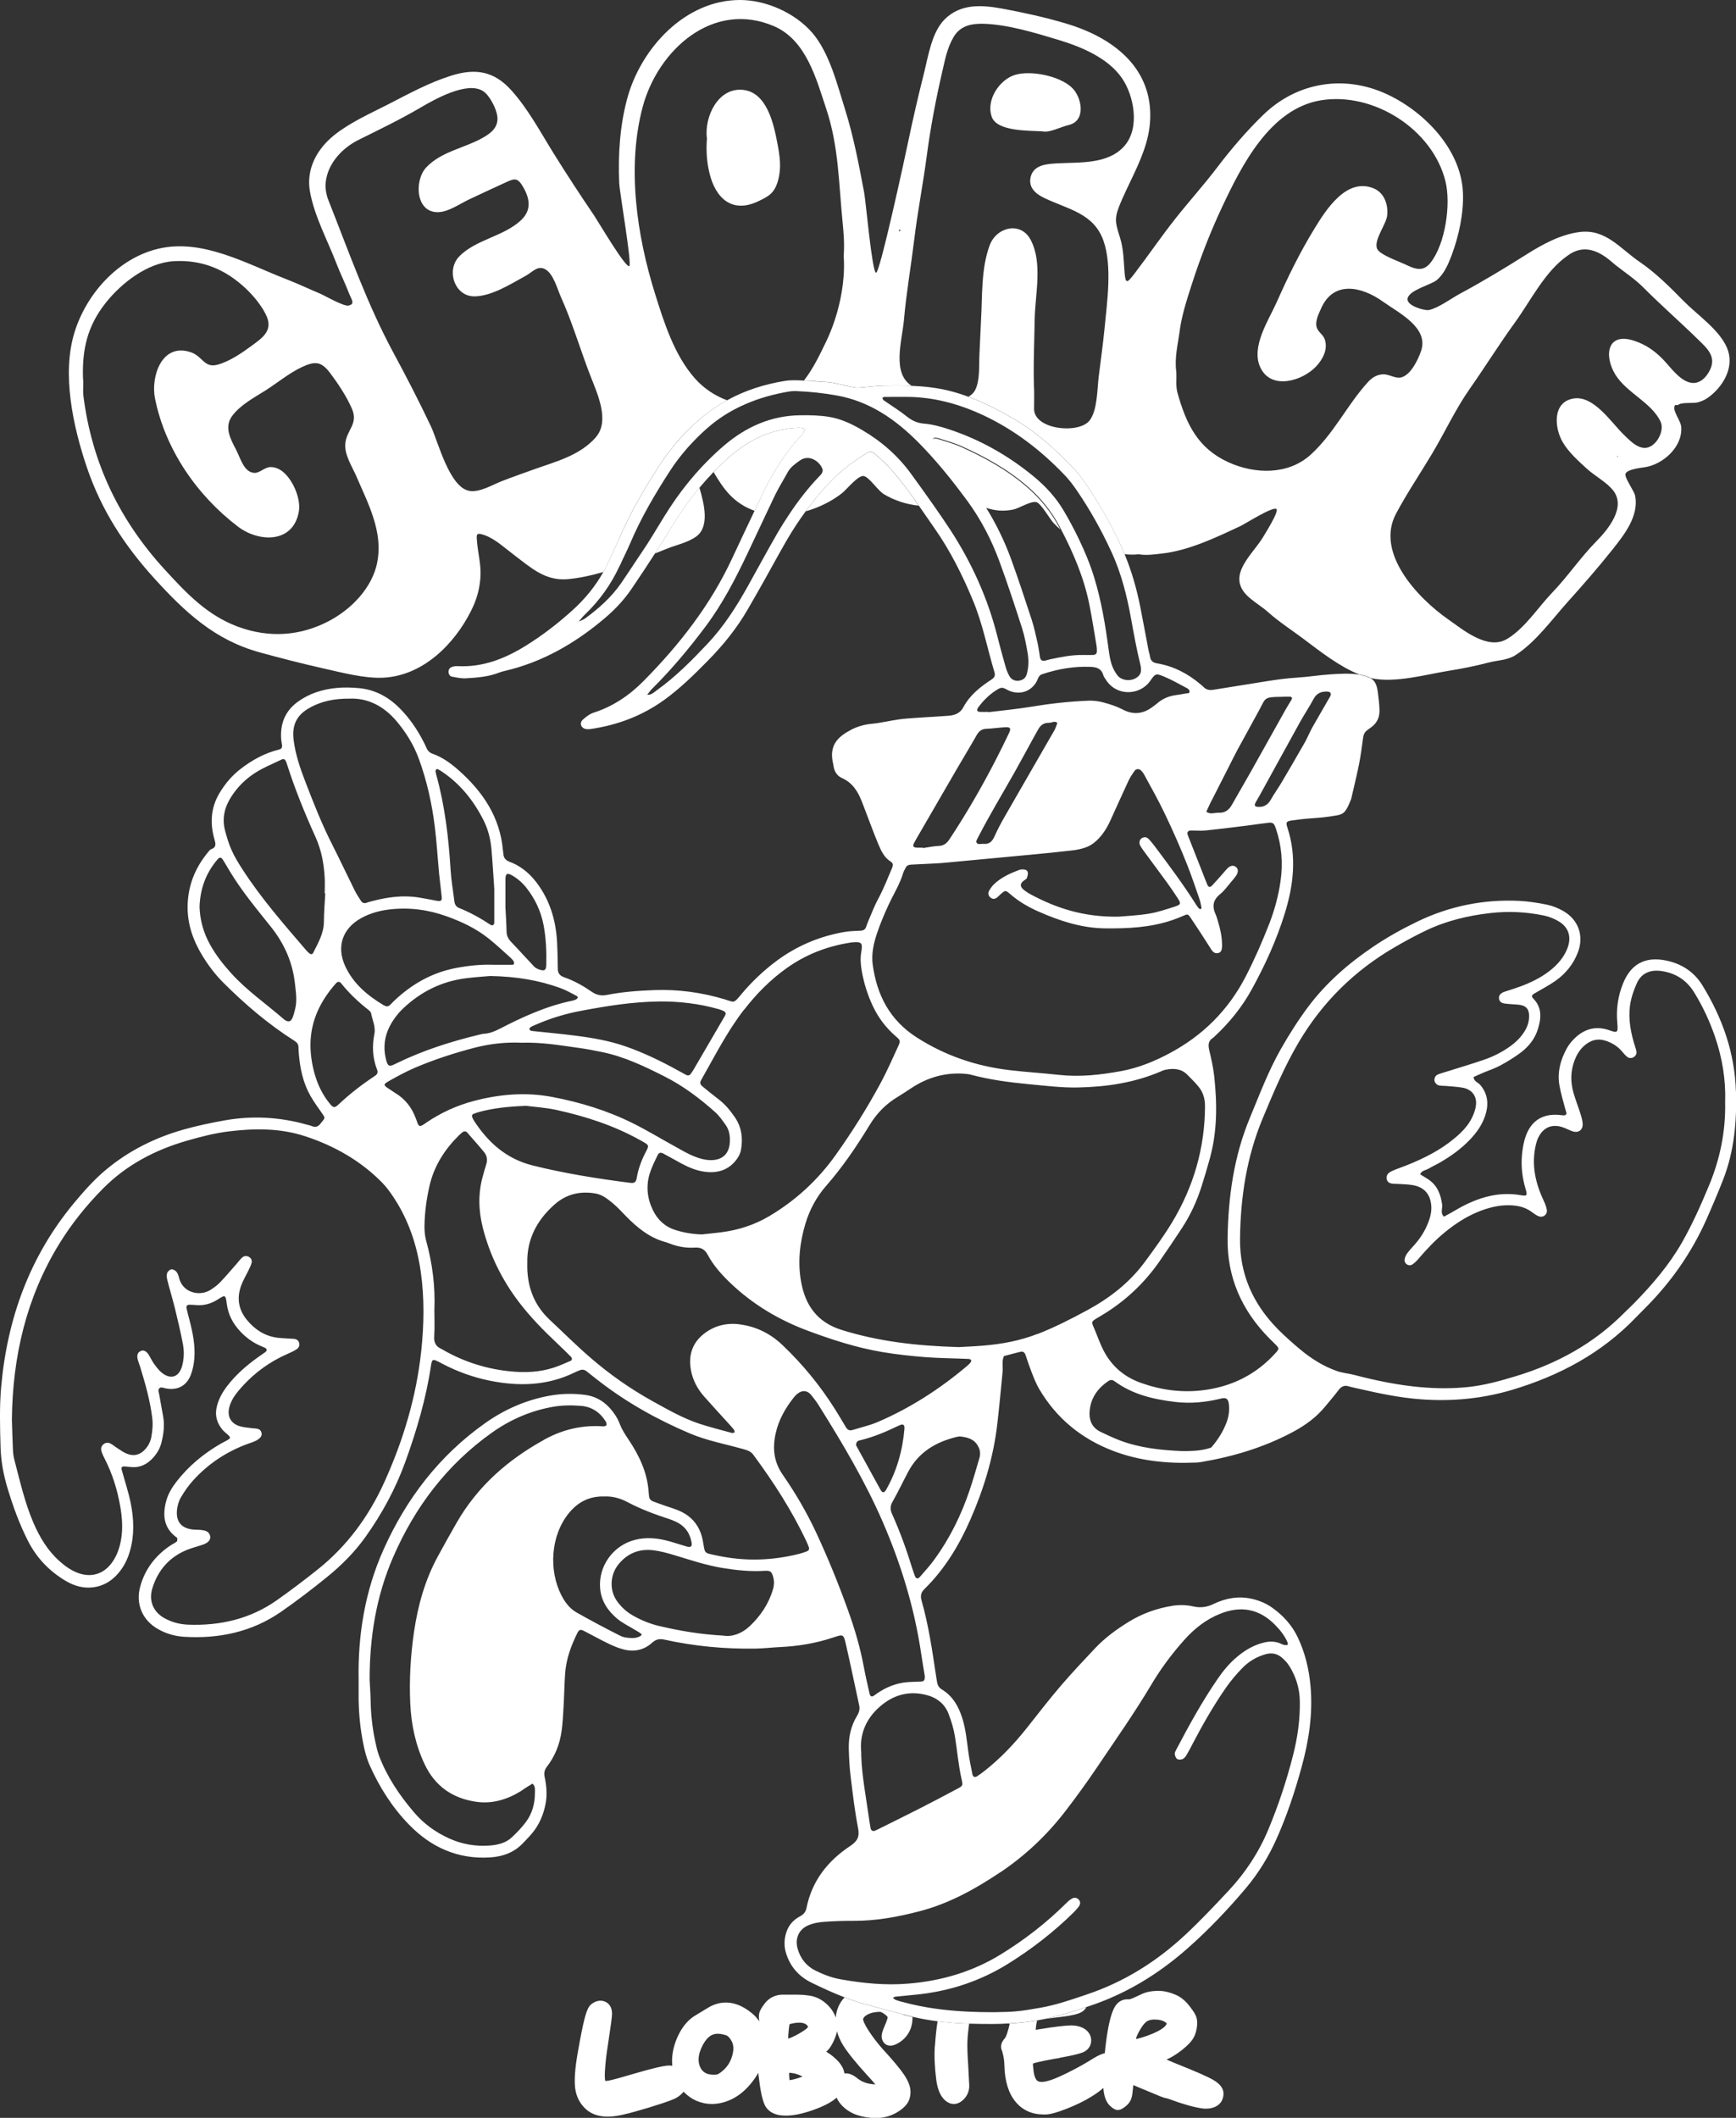
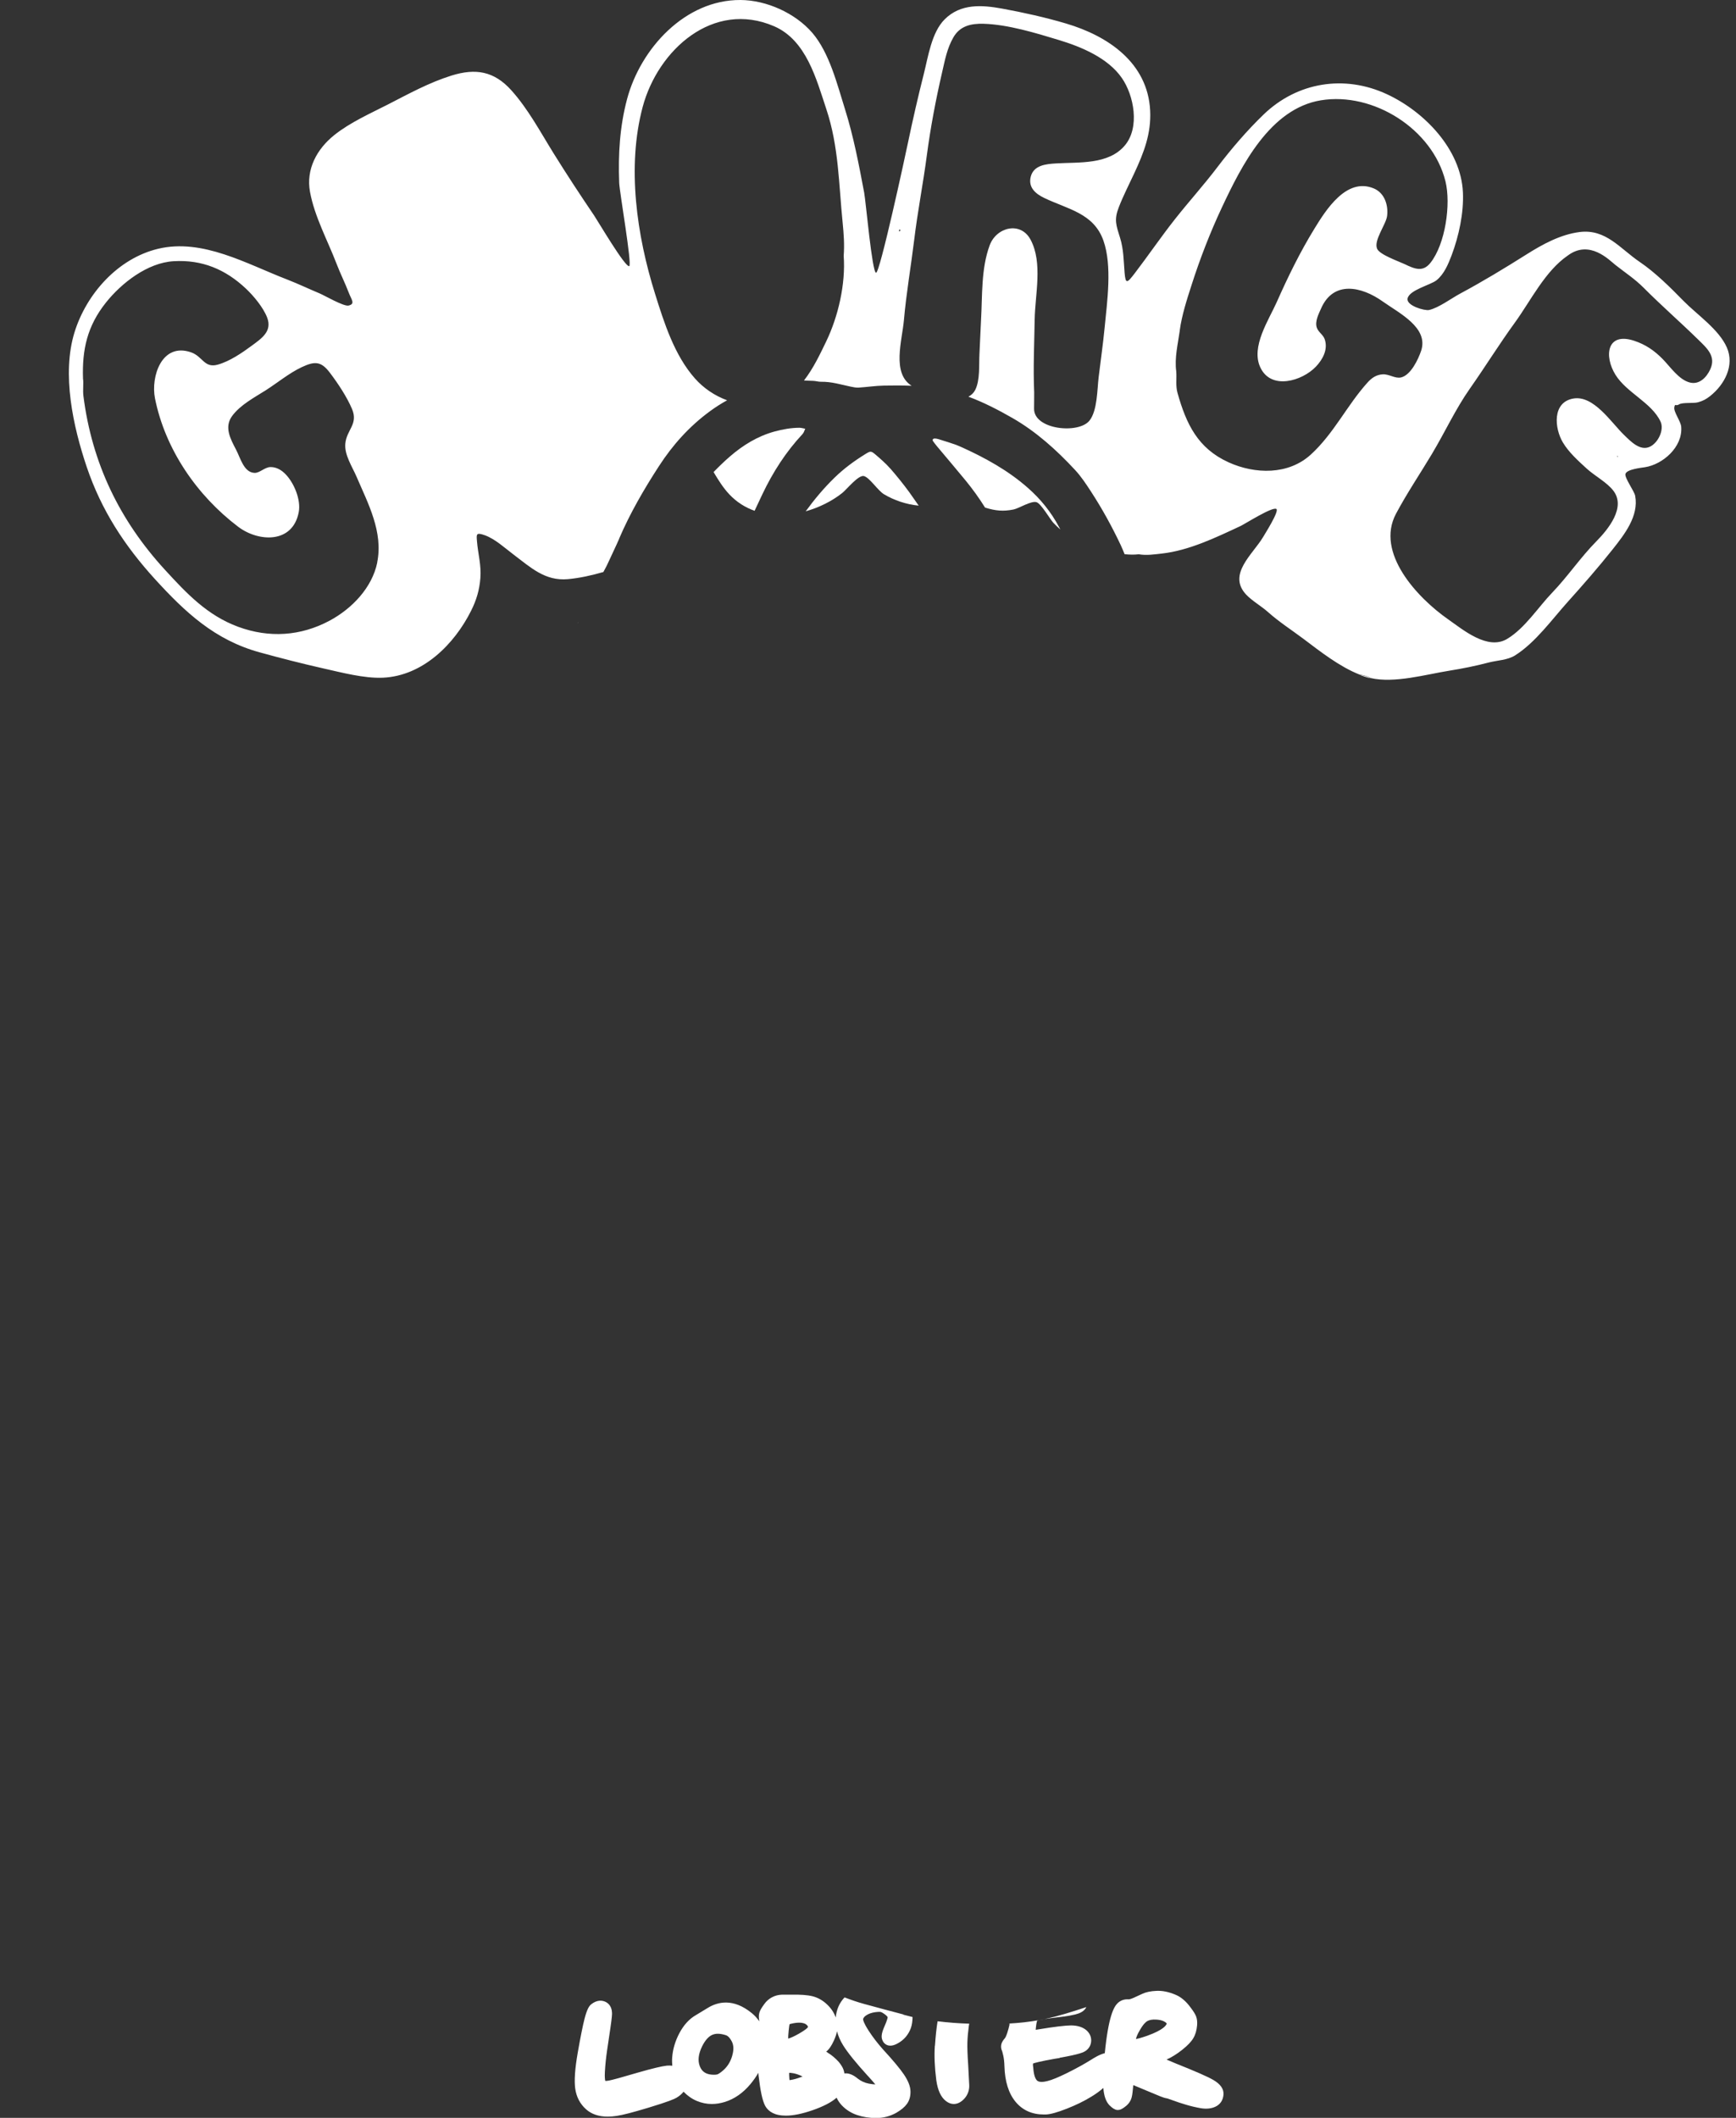
<svg xmlns="http://www.w3.org/2000/svg" viewBox="0 0 319.14 389.2" id="uuid-610b0186-5aa4-4438-b254-bb5eab39de3a">
  <rect x="0" y="0" width="319.14" height="389.2" fill="#333333" stroke="none" />
  <defs>
    <style>.uuid-029ea3f0-332f-4457-81d6-afdc6325ad9e{fill:#fff;stroke-width:0px;}</style>
  </defs>
  <g id="uuid-d155da38-5e6f-4b0a-822c-cfb9bc23a089">
    <path d="m171.86,375.95c-.13,1.81-.04,3.94.27,6.36.27,1.85.85,3.1,1.78,3.81.46.35.94.53,1.43.53.69,0,1.39-.35,2-1.05.58-.66.88-1.53.84-2.41l-.19-3.66c-.13-1.89-.18-3.31-.15-4.22.03-.9.12-1.92.27-3.02.02-.15.04-.27.07-.4-1.95-.06-3.89-.2-5.82-.44-.2,1.23-.36,2.74-.48,4.49" class="uuid-029ea3f0-332f-4457-81d6-afdc6325ad9e" />
    <path d="m166.09,370.2c-2.42-.62-4.82-1.29-7.24-1.94-1.22-.33-2.41-.75-3.59-1.2-.96,1.01-1.49,2.25-1.62,3.69-.3-.85-.81-1.65-1.57-2.37-.8-.77-1.71-1.28-2.69-1.53-.92-.23-2.25-.33-4.05-.29h-1.57c-1.3.03-2.51.66-3.26,1.73-.48.65-.76,1.13-.88,1.51-.13.41-.15.89-.06,1.42,0,.04.01.11.02.24-.36-.55-.81-1.05-1.36-1.5-3.43-2.81-6.3-2.08-8.1-.97l-2.23,1.35c-1.2.69-2.21,1.81-3,3.3-.77,1.46-1.21,2.96-1.32,4.47-.04.52-.02,1.02.02,1.51-.31-.04-.63-.05-.99-.02-.93.1-2.69.52-5.37,1.29-2.8.83-4.59,1.32-5.32,1.46-.35.07-.55.06-.64.05-.04-.16-.13-.6-.07-1.68.07-1.27.21-2.59.4-3.9.21-1.35.41-2.72.61-4.11.28-1.94.31-2.52.3-2.79-.04-1.38-.85-1.91-1.33-2.1-.56-.22-1.44-.32-2.5.51l-.02.02c-.33.27-.73.8-1.21,2.67-.32,1.24-.74,3.34-1.25,6.25-.51,2.93-.65,5.06-.46,6.51.21,1.56.89,2.86,2.01,3.85.99.89,2.33,1.34,3.98,1.34.53,0,1.09-.05,1.68-.14,1.09-.16,2.98-.65,5.79-1.5,3.77-1.14,4.75-1.59,5.17-1.83.55-.33.98-.7,1.29-1.11.7.72,1.5,1.3,2.42,1.69.9.38,1.83.57,2.78.57.79,0,1.59-.13,2.4-.38,1.77-.55,3.35-1.66,4.7-3.28.58-.7,1.06-1.39,1.45-2.07.01.16.02.34.04.49.33,2.84.71,4.59,1.18,5.51.39.75,1.25,1.68,3.16,1.84.22.02.45.03.69.03,1.35,0,2.96-.33,4.88-.99,2.04-.71,3.49-1.47,4.44-2.31.21.47.51.92.9,1.35.78.84,1.74,1.46,2.87,1.84,1.08.36,2.25.55,3.5.55h0c1.3,0,2.53-.32,3.68-.95.91-.53,1.56-1.07,1.98-1.65.45-.63.67-1.4.65-2.29-.02-.93-.42-1.95-1.21-3.12-.72-1.06-1.98-2.58-3.87-4.63-1.01-1.14-1.89-2.29-2.62-3.42-.94-1.46-1-1.96-1.01-2.05,0-.08,0-.34.48-.7.45-.33,1.05-.55,1.78-.65.75-.09.98-.04,1-.03.06.02.28.1.76.45.43.32.48.5.49.5,0,.04-.01.43-.65,1.85-.47,1.09-.57,1.81-.32,2.36.22.57.61.82.9.93.54.2,1.17.1,1.92-.32,1.14-.62,1.95-1.56,2.41-2.79.22-.62.31-1.31.32-2.05-.24-.06-.47-.12-.7-.18-.33-.08-.65-.17-.98-.25m-31.47,7.54c-.36,1.25-1.02,2.23-2.03,2.99-.44.34-.67.43-.75.45-.09.02-.35.08-.96.04-1.14-.09-1.84-.58-2.22-1.55-.41-1.06-.26-2.29.46-3.73.55-1.08,1.18-1.77,1.86-2.05.29-.12.62-.19.99-.19.46,0,.98.1,1.56.29.31.13.6.42.87.88.49.74.56,1.68.22,2.85m12.81,3.88c-.84.33-1.57.53-2.18.61h-.1s-.03-.31-.03-.31c-.04-.51-.04-.83-.03-1.02.1,0,.24,0,.44.03.64.07,1.31.29,2,.64,0,0,.01,0,.02.01-.04.01-.08.03-.12.05m1.03-9.02c-.07.08-.37.4-1.55,1.08-1.03.59-1.63.82-2,.92,0-.26,0-.72.09-1.49.07-.7.13-1.02.16-1.15.03-.01.08-.03.14-.05,1.2-.31,2.11-.31,2.72-.03.27.15.44.32.51.49.02.06.04.1-.06.23m11.09,8.86c.63.69,1.07,1.2,1.37,1.56-.3-.01-.7-.05-1.22-.15-.73-.14-1.4-.44-2-.91-.9-.75-1.72-1.05-2.47-.96-.04-.28-.1-.52-.18-.73-.15-.41-.42-.84-.85-1.38-.64-.7-1.31-1.26-1.99-1.67-.14-.09-.24-.16-.32-.23.51-.39.96-1.04,1.41-2.03.29-.63.47-1.19.57-1.7.23.85.59,1.71,1.12,2.56.83,1.34,2.32,3.19,4.56,5.65" class="uuid-029ea3f0-332f-4457-81d6-afdc6325ad9e" />
    <path d="m194.11,370.76c2.04-.22,3.4-.47,4.17-.75.82-.3,1.22-.74,1.43-1.17-2.54.84-5.09,1.66-7.72,2.21.51-.08,1.2-.18,2.12-.29" class="uuid-029ea3f0-332f-4457-81d6-afdc6325ad9e" />
    <path d="m185.61,371.92c-.04.2-.1.5-.22.93-.36,1.34-.62,1.68-.67,1.73-.38.43-.59.81-.66,1.19-.07.39-.02.77.15,1.12,0,.02.09.2.24.92.11.51.18,1.14.2,1.87.08,2.82.77,5.03,2.06,6.58,1.28,1.54,3.02,2.32,5.19,2.32.11,0,.22,0,.34,0,.86-.03,2.13-.38,3.88-1.07,1.68-.66,3.18-1.39,4.45-2.17.83-.5,1.59-1.04,2.27-1.64,0,.03,0,.06,0,.08.12,1.42.47,2.43,1.13,3.12.57.55.99.81,1.41.85.05,0,.09,0,.14,0,.44,0,.89-.23,1.59-.82.41-.37.69-.78.85-1.23.14-.39.23-.94.3-1.75.03-.32.06-.56.08-.76.18.07.41.16.7.28,1.03.42,2.09.87,3.19,1.33,1.65.71,2.02.78,2.23.8.04,0,.26.05,1.14.38.76.28,1.57.55,2.42.8.86.26,1.75.47,2.65.63,1.04.19,1.96.1,2.72-.24.91-.41,1.44-1.18,1.53-2.22.09-1.04-.54-1.95-1.89-2.73-1.06-.61-3.3-1.59-6.84-3-.78-.32-1.35-.56-1.75-.74,0,0,.01,0,.02,0,.9-.39,1.86-.99,2.84-1.76,1.02-.81,1.7-1.52,2.07-2.16.39-.64.62-1.43.7-2.36.05-.61,0-1.15-.17-1.61-.15-.42-.48-.95-1.02-1.66-.84-1.17-1.8-1.97-2.83-2.38-1.21-.51-2.36-.74-3.44-.69-1.08.05-1.92.22-2.58.53-.54.26-1.09.51-1.66.76-.63.28-.87.27-.89.27-.8-.06-1.5.19-2.05.73-.68.69-1.66,2.42-2.33,9.16-.99.25-1.99.88-2.51,1.21-1.33.83-2.83,1.65-4.45,2.45-1.58.78-2.77,1.27-3.57,1.46-.64.17-1.49.29-1.91-.08-.22-.2-.61-.77-.71-2.37,0-.1-.02-.2-.05-.33-.01-.22,0-.36.01-.44.31-.11,1.23-.38,3.94-.86l.94-.15.05-.05c3.55-.62,4.42-1,4.81-1.31.6-.44.92-1.06.95-1.8.02-.72-.26-1.37-.82-1.89-.69-.62-1.66-.93-2.87-.94-1.04.01-3,.23-5.95.72l-.56.09.03-.35c.08-.81.18-1.19.23-1.34.08-.03.2-.06.39-.1-1.85.34-3.72.54-5.6.64.05.02.11.04.16.05m23.97,1.1c.66-1.13,1.11-1.48,1.35-1.61.38-.21.92-.31,1.61-.27.13,0,.25.01.36.03.53.06.95.2,1.27.41h.01c.31.21.29.31.3.31-.06.24-.5,1.12-3.6,2.23-1.13.39-1.74.54-2.05.6.05-.3.23-.83.75-1.7" class="uuid-029ea3f0-332f-4457-81d6-afdc6325ad9e" />
    <path d="m147.56,79.73c.23-.24.32-.62.47-.94-.36-.06-.71-.18-1.07-.18-1.56.01-3.08.28-4.58.69-3.12.86-5.8,2.51-8.21,4.6-1.05.91-2.04,1.87-2.99,2.85.87,1.46,1.76,2.89,2.88,4.08,1.35,1.44,2.94,2.43,4.66,3.04.48-1.01.95-2.03,1.43-3.04,1.93-4.06,4.33-7.8,7.41-11.09" class="uuid-029ea3f0-332f-4457-81d6-afdc6325ad9e" />
-     <path d="m120.98,100.85c-.19.29-.38.57-.57.86.79-.32,1.58-.64,2.38-.95,1.66-.64,3.7-1.09,5.17-2.14,2.51-1.79,1.53-5.92.62-9-1.19,1.42-2.32,2.9-3.36,4.45-1.48,2.21-2.8,4.54-4.25,6.78" class="uuid-029ea3f0-332f-4457-81d6-afdc6325ad9e" />
-     <path d="m113.81,99.01c2.01-4.69,4.56-9.08,7.33-13.35,2.51-3.88,5.57-7.29,9.31-10.04,1.04-.77,2.11-1.45,3.22-2.06-2.27-.83-4.33-2.22-5.93-4.03-3.76-4.25-5.65-10.2-7.32-15.55-3.36-10.7-5.21-23.36-2.27-34.34C120.96,9.16,131.11,0,142.3,4.82c5.93,2.56,7.77,9.71,9.62,15.27,2.28,6.85,2.27,13.72,2.99,20.84.2,2.01.35,4.03.19,6.07.38,5.18-1,11.16-3.23,15.78-1.09,2.25-2.35,4.94-4.07,7.14.56.03,1.12.06,1.67.07.49.01.98.18,1.47.17,1.89-.04,3.67.52,5.48.9.48.1.97.2,1.45.17,1.54-.1,3.08-.34,4.63-.37,1.7-.03,3.4-.04,5.09.03-3.69-2.3-1.74-8.37-1.42-12.03.43-4.93,1.29-9.84,1.89-14.76.63-5.23,1.65-10.39,2.33-15.58.67-5.06,1.64-10.2,2.8-15.21.52-2.23.89-4.38,2.07-6.43,1.2-2.1,3.21-2.58,5.59-2.51,4.46.14,9.54,1.69,13.79,2.98,4.16,1.26,9.04,3.29,11.6,6.99,2.23,3.22,3.32,9.07.57,12.36-3.02,3.62-8.49,3.07-12.64,3.33-1.86.11-4.16.31-4.69,2.47-.48,1.98.93,3.13,2.49,3.88,4.33,2.08,9.1,2.79,10.88,7.84,1.64,4.66.68,11.18.22,16-.29,3.04-.74,6.08-1.1,9.11-.27,2.21-.22,6.1-1.67,7.95-1.99,2.54-10.29,1.68-10.2-2.2.02-.99.01-1.98.02-2.98-.2-4.5.02-8.89.09-13.38.07-4.58,1.52-10.38-.74-14.65-1.84-3.47-6.3-2.33-7.53,1.01-1.6,4.33-1.33,9.25-1.59,13.75-.12,2.06-.17,4.13-.29,6.19-.11,1.99.14,4.85-.79,6.66-.29.56-.72.94-1.24,1.22,2.8,1.04,5.46,2.41,8.06,3.9,4.4,2.52,8.13,5.89,11.56,9.58,1.13,1.22,2.06,2.64,2.97,4.04,2.03,3.12,3.82,6.39,5.41,9.75.26.55.48,1.11.71,1.67.86.1,1.73.12,2.61.02,1.45.25,2.82.02,4.22-.13,4.99-.55,9.94-2.94,14.44-5.04.92-.43,5.87-3.6,6.63-3.16.6.35-2.14,4.65-2.44,5.17-1.87,3.15-6.61,6.84-3.11,10.57,1.05,1.12,2.83,2.15,4.04,3.23,2.02,1.8,4.33,3.28,6.49,4.9,3.07,2.31,6.61,5.11,10.32,6.57.27.05.53.07.8.14.52.13.92.3,1.25.5,4.38,1,10.16-.67,14.41-1.35,2.44-.39,4.84-.87,7.24-1.5,1.65-.43,3.46-.42,4.91-1.33,3.74-2.37,6.77-6.61,9.7-9.87,2.77-3.08,5.59-6.3,8.17-9.55,2.18-2.75,4.88-6.15,4.19-9.88-.16-.87-2-3.35-1.79-4.04.25-.86,2.91-1.12,3.58-1.23,3.26-.5,6.97-3.69,6.67-7.43-.08-1.01-1.41-2.72-1.27-3.56.14-.83.24-.16.86-.55.67-.42,2.67-.15,3.5-.39.92-.26,1.46-.55,2.22-1.14,2.65-2.1,4.53-5.61,3.08-8.93-1.46-3.34-5.5-6.04-8.01-8.6-2.39-2.45-5.17-5.2-7.99-7.11-3.64-2.46-6.22-6.11-11.06-5.51-3.5.44-6.82,2.25-9.78,4.12-3.98,2.51-8,4.95-12.16,7.18-1.65.88-3.96,2.63-5.75,3.03-.78.17-4.15-.77-3.95-2.08.25-1.59,4.26-2.52,5.33-3.39,1.39-1.12,2.15-2.95,2.77-4.58,1.33-3.54,2.25-7.77,2.08-11.56-.36-7.98-7.17-14.89-13.98-18.05-7.82-3.63-16.48-2.22-22.66,3.73-3.05,2.94-5.94,6.31-8.5,9.68-2.45,3.23-5.2,6.27-7.73,9.47-2.59,3.27-4.94,6.73-7.47,10.04-1.39,1.81-1.68,2.05-1.86-.13-.18-2.2-.17-4.29-.84-6.43-.73-2.34-1.12-3.29-.21-5.62.83-2.13,1.88-4.16,2.84-6.23,1.76-3.78,3.13-7.29,2.91-11.53-.46-8.74-7.7-13.68-15.5-15.98-3.83-1.13-7.75-2-11.67-2.72-3.77-.69-7.67-.96-10.6,1.96-2.42,2.41-3.04,6.89-3.85,10.08-1.07,4.22-2.02,8.39-2.91,12.64-.46,2.22-5.15,23.93-5.86,23.86-.73-.08-1.88-13.14-2.18-14.72-.98-5.19-1.95-10.32-3.53-15.35-1.43-4.54-2.85-10.35-6.02-14.04C146.18,2.4,140.91.03,136.14,0c-10.24-.06-18.4,8.97-20.86,18.2-1.35,5.06-1.65,10.18-1.45,15.4.07,1.75,2.41,15.12,1.84,15.31-.73.25-5.7-8.19-6.43-9.28-2.57-3.79-5.04-7.55-7.46-11.44-2.45-3.94-4.67-8.14-7.79-11.61-3.16-3.5-6.54-4.08-11-2.69-4.12,1.29-7.84,3.34-11.64,5.29-3.29,1.68-6.99,3.32-9.88,5.63-3.22,2.57-5.25,6.29-4.48,10.46.84,4.55,3.23,8.9,4.88,13.2.69,1.81,1.56,3.52,2.25,5.33.5,1.3,1.23,2.04-.03,2.35-.88.22-4.46-1.87-5.33-2.23-1.99-.83-3.95-1.77-5.96-2.55-7.41-2.85-15.57-7.61-23.74-5.65-7.39,1.77-13.17,8.28-15.36,15.34-2.38,7.68-.26,17.33,2.25,24.77,2.69,7.95,6.95,14.46,12.56,20.62,5.57,6.1,10.98,11.15,19.18,13.42,3.89,1.07,7.74,2.06,11.69,2.95,3.41.76,7.56,1.88,11.04,1.72,7.3-.34,13.11-6.13,16.2-12.33.97-1.94,1.52-3.79,1.69-5.97.19-2.4-.43-4.42-.62-6.73-.11-1.34-.2-1.73,1.46-1.14,1.86.67,3.68,2.35,5.23,3.52,3.18,2.39,5.81,4.92,10.02,4.54,2.17-.2,4.37-.69,6.52-1.31.4-.71.78-1.45,1.11-2.21.58-1.3,1.23-2.58,1.79-3.89m149.46-15.67c2.35-3.92,4.28-8.15,6.92-11.91,2.83-4.02,5.41-8.2,8.3-12.17,2.91-4.01,5.54-9.46,9.73-12.32,4-2.97,7.6.84,8.74,1.74,1.79,1.41,3.56,2.56,5.17,4.17,3.23,3.25,6.71,6.28,9.99,9.49,1.66,1.62,3.4,3.11,2.27,5.54-.71,1.53-2.04,2.83-3.73,2.41-2.02-.5-3.62-2.9-4.99-4.3-1.53-1.56-3.15-2.68-5.24-3.37-5.07-1.68-5.59,2.81-3.46,6.24,2.06,3.32,6.65,5.11,8.29,8.61.7,1.49-.42,3.88-1.95,4.61-1.82.87-3.57-1.01-4.78-2.18-2.34-2.26-5.56-7.32-9.31-6.67-3.9.68-3.48,5.45-1.91,8.08,1.08,1.81,2.83,3.38,4.37,4.79,1.48,1.35,3.69,2.5,4.89,4.05,2.37,3.05-.9,7.08-3.12,9.33-2.93,2.97-5.21,6.4-8.09,9.4-2.62,2.72-5.02,6.55-8.3,8.52-3.58,2.15-8.08-1.66-10.88-3.62-5.58-3.9-13.39-12.18-9.55-19.39,2.01-3.77,4.45-7.38,6.64-11.04m34.1.6s-.09-.06-.13-.09c.02-.02.03-.05.05-.07.14.03.16.08.08.16m-80.5-23.24c.39-2.82,1.29-5.6,2.16-8.3,1.54-4.82,3.43-9.7,5.58-14.28,3.59-7.64,8.84-18.18,18.22-19.71,9.62-1.57,20.51,5.28,22.89,14.89,1.03,4.17-.01,11.54-2.77,14.99-1.4,1.76-2.92,1.1-4.73.23-1.05-.5-4.57-1.72-5.06-2.81-.69-1.54,1.63-4.46,1.83-6.04.25-1.98-.46-4.24-2.46-5.07-5.02-2.08-8.81,3.99-10.91,7.42-2.67,4.35-4.84,8.8-6.91,13.46-1.48,3.33-4.8,8.22-3.03,12.01,1.98,4.25,7.7,2.5,10.21-.12,1.25-1.31,2.28-3.16,1.63-5.05-.29-.85-1.2-1.31-1.47-2.17-.35-1.14.36-2.48.82-3.52,2.27-5.13,7.42-4.02,11.3-1.26,3.05,2.17,8.51,4.82,7.07,9.09-.52,1.54-1.88,4.45-3.68,4.88-1.09.26-2.19-.64-3.38-.57-1.18.07-2.03.66-2.79,1.51-3.8,4.21-6.15,9.33-10.43,13.24-4.13,3.77-10.24,3.62-15.09,1.43-5.68-2.57-7.8-7.04-9.41-12.76-.37-1.31-.13-2.63-.23-3.94-.35-2.48.31-5.1.65-7.54m-51.48-18.57s.08.09.13.15c-.36.57-.3-.15-.13-.15m-96.05,61.18c-.94,4.66-4.67,8.52-8.75,10.71-5.33,2.86-11.14,3.23-16.84,1.13-5.66-2.09-9.45-6.11-13.43-10.45-8.35-9.09-13.43-19.6-15-31.92-.15-1.16.06-2.35-.08-3.23-.18-5.38.79-9.67,4.2-13.96,2.87-3.61,7.65-7.34,12.46-7.62,5.23-.31,9.54,1.5,13.3,5.05,1.42,1.34,3.18,3.46,3.89,5.3.96,2.51-.97,3.81-2.82,5.17-1.82,1.34-4.05,2.87-6.26,3.49-2.5.69-2.75-1.52-4.92-2.27-5.39-1.85-7.41,4.49-6.62,8.46,1.88,9.39,7.72,17.86,15.28,23.59,3.74,2.84,10.05,3.15,11.15-2.68.43-2.26-.85-5.35-2.43-6.97-.73-.75-1.64-1.31-2.74-1.31-1.08,0-2,1.11-2.96,1.07-1.96-.08-2.58-2.71-3.38-4.24-1.04-1.99-2.24-4.16-.74-6.21,1.49-2.04,4.09-3.4,6.17-4.72,2.17-1.38,4.31-3.17,6.63-4.26,2.43-1.14,3.58-1.09,5.2,1.06,1.46,1.93,3.11,4.41,4.05,6.64,1.18,2.8-1.02,3.8-1.24,6.38-.18,2.05,1.28,4.23,2.07,6.06,2.14,4.98,4.92,10.14,3.79,15.75m40.21-23.01c-3.02,3.42-7.46,4.49-11.58,5.97-1.92.69-3.85,1.37-5.75,2.11-1.68.65-4.08,2.13-5.97,1.77-3.66-.69-5.7-9.02-7.03-11.85-2.17-4.58-4.5-9.1-6.91-13.56-4.82-8.92-8.23-18.64-11.96-28.06-.35-.87-.47-1.77-.51-2.39-.03-3.84,2.83-7.03,6.1-8.65,3.84-1.9,7.7-3.77,11.41-5.94,2.54-1.49,8.52-4.88,11.44-3.02,1.23.78,2.44,3.21,2.63,4.59.29,2.13-1.25,3.24-2.98,4.17-3.34,1.79-7.36,2.41-10.07,5.26-2.27,2.4-2,8.51,2.36,8.23,1.84-.12,3.87-1.56,5.52-2.34,2.12-1,4.25-1.99,6.39-2.97,1.82-.83,2.42-1.22,3.5.64,1.23,2.1,1.65,4.23-.31,6.11-3.17,3.04-8.41,3.58-11.43,6.73-2.42,2.53-.83,7.35,2.83,7.31,3.18-.03,6.67-2.28,9.37-3.75,1.31-.72,2.25-2.01,3.65-1.22,1.5.84,2.21,3.62,2.85,5.05,2.1,4.66,3.55,9.63,5.39,14.4,1.26,3.26,3.71,8.38,1.04,11.41" class="uuid-029ea3f0-332f-4457-81d6-afdc6325ad9e" />
+     <path d="m113.81,99.01c2.01-4.69,4.56-9.08,7.33-13.35,2.51-3.88,5.57-7.29,9.31-10.04,1.04-.77,2.11-1.45,3.22-2.06-2.27-.83-4.33-2.22-5.93-4.03-3.76-4.25-5.65-10.2-7.32-15.55-3.36-10.7-5.21-23.36-2.27-34.34C120.96,9.16,131.11,0,142.3,4.82c5.93,2.56,7.77,9.71,9.62,15.27,2.28,6.85,2.27,13.72,2.99,20.84.2,2.01.35,4.03.19,6.07.38,5.18-1,11.16-3.23,15.78-1.09,2.25-2.35,4.94-4.07,7.14.56.03,1.12.06,1.67.07.49.01.98.18,1.47.17,1.89-.04,3.67.52,5.48.9.48.1.97.2,1.45.17,1.54-.1,3.08-.34,4.63-.37,1.7-.03,3.4-.04,5.09.03-3.69-2.3-1.74-8.37-1.42-12.03.43-4.93,1.29-9.84,1.89-14.76.63-5.23,1.65-10.39,2.33-15.58.67-5.06,1.64-10.2,2.8-15.21.52-2.23.89-4.38,2.07-6.43,1.2-2.1,3.21-2.58,5.59-2.51,4.46.14,9.54,1.69,13.79,2.98,4.16,1.26,9.04,3.29,11.6,6.99,2.23,3.22,3.32,9.07.57,12.36-3.02,3.62-8.49,3.07-12.64,3.33-1.86.11-4.16.31-4.69,2.47-.48,1.98.93,3.13,2.49,3.88,4.33,2.08,9.1,2.79,10.88,7.84,1.64,4.66.68,11.18.22,16-.29,3.04-.74,6.08-1.1,9.11-.27,2.21-.22,6.1-1.67,7.95-1.99,2.54-10.29,1.68-10.2-2.2.02-.99.01-1.98.02-2.98-.2-4.5.02-8.89.09-13.38.07-4.58,1.52-10.38-.74-14.65-1.84-3.47-6.3-2.33-7.53,1.01-1.6,4.33-1.33,9.25-1.59,13.75-.12,2.06-.17,4.13-.29,6.19-.11,1.99.14,4.85-.79,6.66-.29.56-.72.94-1.24,1.22,2.8,1.04,5.46,2.41,8.06,3.9,4.4,2.52,8.13,5.89,11.56,9.58,1.13,1.22,2.06,2.64,2.97,4.04,2.03,3.12,3.82,6.39,5.41,9.75.26.55.48,1.11.71,1.67.86.1,1.73.12,2.61.02,1.45.25,2.82.02,4.22-.13,4.99-.55,9.94-2.94,14.44-5.04.92-.43,5.87-3.6,6.63-3.16.6.35-2.14,4.65-2.44,5.17-1.87,3.15-6.61,6.84-3.11,10.57,1.05,1.12,2.83,2.15,4.04,3.23,2.02,1.8,4.33,3.28,6.49,4.9,3.07,2.31,6.61,5.11,10.32,6.57.27.05.53.07.8.14.52.13.92.3,1.25.5,4.38,1,10.16-.67,14.41-1.35,2.44-.39,4.84-.87,7.24-1.5,1.65-.43,3.46-.42,4.91-1.33,3.74-2.37,6.77-6.61,9.7-9.87,2.77-3.08,5.59-6.3,8.17-9.55,2.18-2.75,4.88-6.15,4.19-9.88-.16-.87-2-3.35-1.79-4.04.25-.86,2.91-1.12,3.58-1.23,3.26-.5,6.97-3.69,6.67-7.43-.08-1.01-1.41-2.72-1.27-3.56.14-.83.24-.16.86-.55.67-.42,2.67-.15,3.5-.39.92-.26,1.46-.55,2.22-1.14,2.65-2.1,4.53-5.61,3.08-8.93-1.46-3.34-5.5-6.04-8.01-8.6-2.39-2.45-5.17-5.2-7.99-7.11-3.64-2.46-6.22-6.11-11.06-5.51-3.5.44-6.82,2.25-9.78,4.12-3.98,2.51-8,4.95-12.16,7.18-1.65.88-3.96,2.63-5.75,3.03-.78.17-4.15-.77-3.95-2.08.25-1.59,4.26-2.52,5.33-3.39,1.39-1.12,2.15-2.95,2.77-4.58,1.33-3.54,2.25-7.77,2.08-11.56-.36-7.98-7.17-14.89-13.98-18.05-7.82-3.63-16.48-2.22-22.66,3.73-3.05,2.94-5.94,6.31-8.5,9.68-2.45,3.23-5.2,6.27-7.73,9.47-2.59,3.27-4.94,6.73-7.47,10.04-1.39,1.81-1.68,2.05-1.86-.13-.18-2.2-.17-4.29-.84-6.43-.73-2.34-1.12-3.29-.21-5.62.83-2.13,1.88-4.16,2.84-6.23,1.76-3.78,3.13-7.29,2.91-11.53-.46-8.74-7.7-13.68-15.5-15.98-3.83-1.13-7.75-2-11.67-2.72-3.77-.69-7.67-.96-10.6,1.96-2.42,2.41-3.04,6.89-3.85,10.08-1.07,4.22-2.02,8.39-2.91,12.64-.46,2.22-5.15,23.93-5.86,23.86-.73-.08-1.88-13.14-2.18-14.72-.98-5.19-1.95-10.32-3.53-15.35-1.43-4.54-2.85-10.35-6.02-14.04C146.18,2.4,140.91.03,136.14,0c-10.24-.06-18.4,8.97-20.86,18.2-1.35,5.06-1.65,10.18-1.45,15.4.07,1.75,2.41,15.12,1.84,15.31-.73.25-5.7-8.19-6.43-9.28-2.57-3.79-5.04-7.55-7.46-11.44-2.45-3.94-4.67-8.14-7.79-11.61-3.16-3.5-6.54-4.08-11-2.69-4.12,1.29-7.84,3.34-11.64,5.29-3.29,1.68-6.99,3.32-9.88,5.63-3.22,2.57-5.25,6.29-4.48,10.46.84,4.55,3.23,8.9,4.88,13.2.69,1.81,1.56,3.52,2.25,5.33.5,1.3,1.23,2.04-.03,2.35-.88.22-4.46-1.87-5.33-2.23-1.99-.83-3.95-1.77-5.96-2.55-7.41-2.85-15.57-7.61-23.74-5.65-7.39,1.77-13.17,8.28-15.36,15.34-2.38,7.68-.26,17.33,2.25,24.77,2.69,7.95,6.95,14.46,12.56,20.62,5.57,6.1,10.98,11.15,19.18,13.42,3.89,1.07,7.74,2.06,11.69,2.95,3.41.76,7.56,1.88,11.04,1.72,7.3-.34,13.11-6.13,16.2-12.33.97-1.94,1.52-3.79,1.69-5.97.19-2.4-.43-4.42-.62-6.73-.11-1.34-.2-1.73,1.46-1.14,1.86.67,3.68,2.35,5.23,3.52,3.18,2.39,5.81,4.92,10.02,4.54,2.17-.2,4.37-.69,6.52-1.31.4-.71.78-1.45,1.11-2.21.58-1.3,1.23-2.58,1.79-3.89m149.46-15.67c2.35-3.92,4.28-8.15,6.92-11.91,2.83-4.02,5.41-8.2,8.3-12.17,2.91-4.01,5.54-9.46,9.73-12.32,4-2.97,7.6.84,8.74,1.74,1.79,1.41,3.56,2.56,5.17,4.17,3.23,3.25,6.71,6.28,9.99,9.49,1.66,1.62,3.4,3.11,2.27,5.54-.71,1.53-2.04,2.83-3.73,2.41-2.02-.5-3.62-2.9-4.99-4.3-1.53-1.56-3.15-2.68-5.24-3.37-5.07-1.68-5.59,2.81-3.46,6.24,2.06,3.32,6.65,5.11,8.29,8.61.7,1.49-.42,3.88-1.95,4.61-1.82.87-3.57-1.01-4.78-2.18-2.34-2.26-5.56-7.32-9.31-6.67-3.9.68-3.48,5.45-1.91,8.08,1.08,1.81,2.83,3.38,4.37,4.79,1.48,1.35,3.69,2.5,4.89,4.05,2.37,3.05-.9,7.08-3.12,9.33-2.93,2.97-5.21,6.4-8.09,9.4-2.62,2.72-5.02,6.55-8.3,8.52-3.58,2.15-8.08-1.66-10.88-3.62-5.58-3.9-13.39-12.18-9.55-19.39,2.01-3.77,4.45-7.38,6.64-11.04m34.1.6s-.09-.06-.13-.09c.02-.02.03-.05.05-.07.14.03.16.08.08.16m-80.5-23.24c.39-2.82,1.29-5.6,2.16-8.3,1.54-4.82,3.43-9.7,5.58-14.28,3.59-7.64,8.84-18.18,18.22-19.71,9.62-1.57,20.51,5.28,22.89,14.89,1.03,4.17-.01,11.54-2.77,14.99-1.4,1.76-2.92,1.1-4.73.23-1.05-.5-4.57-1.72-5.06-2.81-.69-1.54,1.63-4.46,1.83-6.04.25-1.98-.46-4.24-2.46-5.07-5.02-2.08-8.81,3.99-10.91,7.42-2.67,4.35-4.84,8.8-6.91,13.46-1.48,3.33-4.8,8.22-3.03,12.01,1.98,4.25,7.7,2.5,10.21-.12,1.25-1.31,2.28-3.16,1.63-5.05-.29-.85-1.2-1.31-1.47-2.17-.35-1.14.36-2.48.82-3.52,2.27-5.13,7.42-4.02,11.3-1.26,3.05,2.17,8.51,4.82,7.07,9.09-.52,1.54-1.88,4.45-3.68,4.88-1.09.26-2.19-.64-3.38-.57-1.18.07-2.03.66-2.79,1.51-3.8,4.21-6.15,9.33-10.43,13.24-4.13,3.77-10.24,3.62-15.09,1.43-5.68-2.57-7.8-7.04-9.41-12.76-.37-1.31-.13-2.63-.23-3.94-.35-2.48.31-5.1.65-7.54m-51.48-18.57s.08.09.13.15c-.36.57-.3-.15-.13-.15m-96.05,61.18c-.94,4.66-4.67,8.52-8.75,10.71-5.33,2.86-11.14,3.23-16.84,1.13-5.66-2.09-9.45-6.11-13.43-10.45-8.35-9.09-13.43-19.6-15-31.92-.15-1.16.06-2.35-.08-3.23-.18-5.38.79-9.67,4.2-13.96,2.87-3.61,7.65-7.34,12.46-7.62,5.23-.31,9.54,1.5,13.3,5.05,1.42,1.34,3.18,3.46,3.89,5.3.96,2.51-.97,3.81-2.82,5.17-1.82,1.34-4.05,2.87-6.26,3.49-2.5.69-2.75-1.52-4.92-2.27-5.39-1.85-7.41,4.49-6.62,8.46,1.88,9.39,7.72,17.86,15.28,23.59,3.74,2.84,10.05,3.15,11.15-2.68.43-2.26-.85-5.35-2.43-6.97-.73-.75-1.64-1.31-2.74-1.31-1.08,0-2,1.11-2.96,1.07-1.96-.08-2.58-2.71-3.38-4.24-1.04-1.99-2.24-4.16-.74-6.21,1.49-2.04,4.09-3.4,6.17-4.72,2.17-1.38,4.31-3.17,6.63-4.26,2.43-1.14,3.58-1.09,5.2,1.06,1.46,1.93,3.11,4.41,4.05,6.64,1.18,2.8-1.02,3.8-1.24,6.38-.18,2.05,1.28,4.23,2.07,6.06,2.14,4.98,4.92,10.14,3.79,15.75m40.21-23.01" class="uuid-029ea3f0-332f-4457-81d6-afdc6325ad9e" />
    <path d="m186.32,93.63c1-.2,3.26-1.66,4.24-1.34.84.27,2.49,3.15,3.09,3.79.43.45.85.85,1.28,1.23-.08-.15-.16-.3-.24-.46-1.47-2.77-3.41-5.16-5.76-7.22-3.67-3.22-7.9-5.54-12.33-7.53-1.29-.58-2.69-.94-4.04-1.39-.23-.08-.48-.11-.72-.13-.11,0-.26.05-.33.12-.06.07-.07.25-.02.32.25.35.51.7.79,1.03,1.75,2.09,3.52,4.16,5.25,6.27,1.3,1.59,2.49,3.24,3.56,4.96.04.01.08.02.11.03,1.82.56,3.24.7,5.11.32" class="uuid-029ea3f0-332f-4457-81d6-afdc6325ad9e" />
    <path d="m163.65,86.09c-.82-.93-1.76-1.75-2.7-2.55-.81-.69-.92-.67-1.81-.13-2.06,1.27-4.01,2.69-5.75,4.4-1.95,1.9-3.68,3.97-5.27,6.15,2.46-.69,4.8-1.85,6.7-3.35.81-.63,3.01-3.41,4.02-3.12,1.04.3,2.56,2.68,3.67,3.34,1.79,1.08,4.1,1.88,6.38,2.09-.57-.83-1.15-1.66-1.74-2.48-1.1-1.5-2.27-2.95-3.49-4.35" class="uuid-029ea3f0-332f-4457-81d6-afdc6325ad9e" />
-     <path d="m136.7,16.53c-4.69-.59-7.28,4.99-6.74,8.96-.18,2.31-.01,4.33.46,6.3,1.12,4.7,4.21,7.45,8.93,5.22,2.04-.96,3.05-1.53,3.71-3.93.63-2.33.28-4.5-.16-6.81-.66-3.44-1.87-9.19-6.19-9.74" class="uuid-029ea3f0-332f-4457-81d6-afdc6325ad9e" />
-     <path d="m191.64,24.14c1.31.29,3.05-.72,4.88-1.18,3.21-.8,2.35-5.14.53-6.86-2.27-2.16-7.54-3.22-10.45-2.34-2.81.84-5.39,4.57-4.28,7.71.97,2.75,6.98,2.51,9.31,2.67" class="uuid-029ea3f0-332f-4457-81d6-afdc6325ad9e" />
    <path d="m191.68,371.12c.1-.02.2-.05.31-.07-.42.07-.72.13-.94.18.21-.04.42-.06.63-.11" class="uuid-029ea3f0-332f-4457-81d6-afdc6325ad9e" />
-     <path d="m319.12,200.55c-.2-7.08-2.49-13.49-6.14-19.45-1.49-2.43-3.72-3.94-6.53-4.55-4.13-.91-6.69.76-8.06,4.14-.96,2.35-1.3,4.79-1.07,7.29.19,2.01-.08,1.81-1.58,1.31-2.59-.86-4.76-.09-6.57,1.83-.42.45-.81.95-1.11,1.49-1.2,2.17-1.82,4.49-1.36,6.97.24,1.34.64,2.64.98,3.96.09.36.24.71.3,1.07.02.11-.2.34-.32.35-.3.03-.61-.03-.92-.06-3.04-.3-5.19.97-6.23,3.83-.4,1.09-.6,2.28-.71,3.44-.21,2.18.05,4.32.69,6.43.33,1.11.2,1.23-.9,1.04-1.85-.32-3.69-.28-5.54.11-2.4.51-4.58,1.52-6.67,2.76-.63.38-1.28.72-1.93,1.07-.71-.65-.24-1.49-.34-2.24-.25-1.86-.88-3.48-2.49-4.58-.5-.34-1.03-.64-1.55-.96.3-.73,1.09-.74,1.65-1.09.63-.39,1.32-.68,1.97-1.06,1.99-1.15,3.86-2.48,5.47-4.15,1.26-1.31,2.31-2.76,2.88-4.51.65-2,.53-3.89-.9-5.6-.41-.49-1.23-.65-1.23-1.48.62-.27,1.23-.55,1.86-.82,1.03-.43,2.1-.77,3.08-1.31,1.3-.71,2.58-1.49,3.76-2.38,1.45-1.11,2.58-2.53,3.12-4.31.6-1.96.78-3.9-.84-5.57-.42-.43-.33-.65.24-.98,1.28-.76,2.61-1.44,3.82-2.29,1.86-1.31,3.27-3.04,4.1-5.18,1.19-3.04.15-6.06-2.69-7.67-.9-.51-1.91-.93-2.93-1.14-1.69-.35-3.42-.62-5.15-.71-6.56-.31-12.83.96-18.75,3.82-2.8,1.35-5.5,2.86-8.08,4.6-4.55,3.07-8.66,6.64-11.97,11.06-1.86,2.49-3.51,5.11-5.05,7.81-2.27,4.01-3.88,8.3-5.64,12.54-2.96,7.1-4,14.55-4.11,22.17-.11,7.2,2.62,13.28,7.64,18.37.43.44.89.86,1.32,1.31.49.52.49.7,0,1.25-3.67,4.14-8.31,6.42-13.75,7.03-3.81.43-7.53-.09-11.17-1.39-3.35-1.2-5.71-3.4-7.17-6.6-.41-.9-.77-1.83-1.13-2.75-.81-2.07-1.15-1.71.96-2.96,4.34-2.57,7.94-5.92,10.81-10.06,1.41-2.04,2.81-4.09,4.16-6.17,1.49-2.3,2.64-4.77,3.48-7.38.57-1.77,1.1-3.55,1.59-5.34,1.37-4.99,1.35-10.05.79-15.14-.18-1.6-.54-3.18-.91-4.74-.22-.94-.2-1.71.7-2.26.1-.06.19-.16.28-.25,2.75-2.55,5.08-5.44,6.88-8.73,2.42-4.41,4.51-8.99,6-13.79,1.63-5.23,2.28-10.54.5-15.9-.31-.94-.18-1.11.73-1.26.8-.12,1.6-.22,2.4-.3,1.54-.15,3.1-.2,4.63-.44,2.43-.39,2.74-.17,3.9-3.03.05-.11.09-.23.11-.35.48-2.11,1.01-4.21,1.43-6.34.31-1.58.51-3.18.73-4.78.08-.59.31-1.06.8-1.4.25-.18.5-.36.75-.55,1.01-.77,1.48-1.76,1.46-3.05-.02-1.11-.16-2.2-.3-3.3-.17-1.35-.5-2.11-1.31-2.61-.15-.04-.31-.07-.46-.11-.53-.15-1.06-.33-1.59-.54-1.76-.3-3.54-.18-5.3-.07-2.1.13-4.18.48-6.27.61-1.86.11-3.69.37-5.53.66-3.24.52-6.49,1.03-9.73,1.56-.73.12-1.35.04-1.87-.52-.17-.18-.37-.33-.56-.49-2.32-1.96-4.93-3.32-7.94-3.83-.79-.13-1.23-.48-1.33-1.28-.05-.37-.19-.72-.26-1.08-.51-2.68-1-5.36-1.53-8.04-.66-3.31-1.58-6.54-2.87-9.65-.23-.56-.45-1.12-.71-1.67-1.59-3.37-3.37-6.63-5.41-9.75-.91-1.4-1.84-2.83-2.97-4.04-3.43-3.69-7.16-7.06-11.56-9.58-2.6-1.49-5.26-2.86-8.06-3.9-1.15-.43-2.31-.8-3.51-1.1-2.29-.57-4.6-.82-6.93-.92-1.69-.07-3.39-.07-5.09-.03-1.54.03-3.08.27-4.63.37-.48.03-.98-.07-1.45-.16-1.81-.38-3.59-.94-5.48-.9-.49.01-.98-.16-1.48-.17-.55-.01-1.11-.04-1.67-.07-1.19-.07-2.38-.12-3.52.06-3.75.61-7.32,1.74-10.6,3.55-1.11.61-2.18,1.29-3.22,2.06-3.73,2.76-6.79,6.16-9.31,10.05-2.77,4.27-5.32,8.66-7.33,13.35-.56,1.31-1.21,2.58-1.79,3.89-.34.76-.71,1.49-1.11,2.21-1.48,2.64-3.38,4.96-5.66,7.02-2.67,2.42-5.52,4.62-8.58,6.52-3.86,2.4-7.96,4.02-12.63,3.76-.3-.02-.62.04-.91.13-.37.12-.64.37-.68.8-.04.45.18.93.63,1.01.85.16,1.72.35,2.57.3,2.1-.12,4.2-.28,6.19-1.08.29-.11.59-.19.89-.26,6.99-1.62,13-5.1,18.42-9.69,1.86-1.57,3.52-3.33,4.89-5.33,1.48-2.17,2.93-4.37,4.36-6.58.19-.29.38-.57.57-.86,1.44-2.24,2.77-4.56,4.25-6.78,1.04-1.55,2.17-3.02,3.36-4.45.83-.99,1.69-1.95,2.59-2.88.96-.98,1.95-1.94,2.99-2.85,2.41-2.09,5.1-3.74,8.21-4.59,1.5-.41,3.02-.68,4.58-.69.36,0,.71.12,1.07.18-.15.32-.24.69-.47.94-3.08,3.29-5.48,7.03-7.41,11.09-.48,1.01-.95,2.03-1.43,3.04-1.38,2.91-2.76,5.82-4.12,8.74-3.97,8.55-9.67,15.85-16.25,22.51-2.61,2.65-5.61,4.69-9.17,5.84-.8.26-1.42.76-2.02,1.29-.66.58-.41,1.5.44,1.71.29.07.62.07.92.03,4.93-.71,9.47-2.4,13.54-5.32,2.93-2.11,5.5-4.63,8.03-7.2,2.84-2.88,5.38-6.01,7.4-9.52.99-1.72,1.98-3.44,2.95-5.17,1.4-2.49,2.75-5,4.18-7.47,1.08-1.86,2.25-3.64,3.51-5.36,1.59-2.17,3.32-4.24,5.27-6.15,1.74-1.7,3.69-3.12,5.75-4.4.89-.54,1-.56,1.81.13.94.8,1.88,1.63,2.7,2.55,1.23,1.4,2.4,2.85,3.49,4.35.6.82,1.17,1.65,1.75,2.48.94,1.36,1.88,2.73,2.83,4.08,2.94,4.18,5.21,8.72,7.16,13.43,1.77,4.26,2.62,8.78,3.94,13.17.17.58-.04.95-.5,1.26-2.1,1.37-4.04,2.89-5.25,5.16-.59,1.11-1.62,1.46-2.78,1.54-2.04.14-4.08.26-6.12.4-.99.07-1.98.13-2.96.27-1.65.24-3.29.64-4.94.8-1.4.13-2.69.5-3.89,1.14-2.31,1.24-4.08,2.77-3.21,6.3.03.12.03.24.06.37.17.98.63,1.76,1.56,2.17,1.9.85,2.9,2.43,3.62,4.27.2.52.4,1.04.6,1.56.8,2.08,1.56,4.18,2.42,6.24.52,1.25,1.08,2.52,2.32,3.29.46.29.44.67.25,1.12-.82,1.94-1.58,3.9-2.59,5.76-.68,1.25-1.17,2.6-1.74,3.9-.17.4-.33.8-.46,1.21-.16.48-.49.66-.98.69-.99.06-1.99.06-2.96.23-4.6.79-8.79,2.55-12.54,5.34-2.4,1.79-4.55,3.83-6.47,6.13-1.47,1.76-1.21,1.47-3.1.9-4.2-1.25-8.49-1.84-12.85-1.68-2.91.11-5.82.31-8.69.88-1.03.21-1.92.06-2.81-.55-1.58-1.09-3.26-2.05-5.09-2.68-.81-.28-1.2-.75-1.19-1.63,0-1.55-.05-3.1-.12-4.65-.18-3.79-1.14-7.33-3.32-10.5-1.37-1.99-3.09-3.57-5.37-4.43-.74-.28-1.14-.68-1.19-1.46-.01-.25-.07-.49-.09-.74-.55-6.05-3.69-10.68-8.08-14.59-1.43-1.27-2.99-2.43-4.84-3.08-.57-.2-.93-.58-1.15-1.12-.14-.34-.31-.68-.48-1.01-1.19-2.34-2.65-4.48-4.52-6.33-2.05-2.03-4.49-3.33-7.37-3.6-1.41-.13-2.86-.17-4.27-.02-2.49.26-4.85.99-6.93,2.48-2.39,1.71-3.33,4.07-3.12,6.94.03.37.12.73.16,1.1.05.43-.12.68-.57.79-2.63.65-4.95,1.93-7.08,3.58-1.59,1.23-2.86,2.75-3.88,4.47-1.58,2.67-1.74,5.51-.9,8.44.22.77.42,1.45-.6,1.82-.26.1-.46.41-.65.64-2.36,2.88-3.65,6.18-3.68,9.91-.03,3.19.97,6.1,2.59,8.81,1.12,1.87,2.42,3.61,3.96,5.15,4,4,8.29,7.65,13.07,10.69.47.3.75.61.76,1.16.01.43.03.87.07,1.3.23,2.68.78,5.28,2.12,7.65.67,1.18,1.49,2.28,2.26,3.39.42.61.44.69-.03,1.28-.12.15-.25.27-.36.43-.42.59-.94.75-1.62.47-.28-.12-.59-.18-.89-.26-4.97-1.41-10.02-1.69-15.1-.79-2.56.46-5.12.99-7.61,1.7-5.24,1.49-10.05,3.88-14.26,7.4-2.16,1.8-4,3.89-5.79,6.03C5.45,230.87,1.33,242.3.21,254.91c-.32,3.65-.21,7.31-.11,10.97.07,2.57.52,5.05,1.25,7.49,1.02,3.39,2.21,6.71,3.83,9.87,1.6,3.12,3.94,5.54,6.95,7.31,1.53.9,3.2,1.38,4.98,1.15,2.15-.27,3.81-1.42,5.08-3.14.78-1.06,1.33-2.23,1.69-3.5.85-2.93.74-5.9.15-8.84-.42-2.06-1.09-4.06-1.65-6.09-.13-.49.04-.68.55-.64.37.03.74.07,1.11.1,1.69.18,3.02-.49,4.12-1.71.72-.8,1.25-1.71,1.51-2.74.39-1.57.62-3.16.33-4.79-.25-1.34-.48-2.68-.72-4.02-.05-.3-.17-.61-.15-.91.02-.17.26-.43.41-.44.3-.03.6.1.91.16,2.14.42,3.83-.42,4.62-2.46.37-.96.58-2.03.66-3.06.18-2.38-.29-4.69-.88-6.98-.18-.72-.39-1.43-.55-2.16-.11-.48.1-.72.56-.71.43,0,.87.04,1.3.07,1.41.1,2.69-.28,3.88-1.04,1.38-.89,1.43-.88,1.66.85.25,1.93,1.1,3.53,2.39,4.94,1.02,1.11,2.2,2,3.57,2.64.34.16.69.28,1.02.44.43.21.46.54.05.84-.45.33-.92.63-1.37.96-2.08,1.49-3.99,3.16-5.56,5.19-.92,1.19-1.64,2.48-1.97,3.96-.35,1.58.08,2.94,1.09,4.15.24.28.54.51.82.76.76.69.76.73-.18,1.26-.32.18-.66.34-.98.52-3.15,1.82-5.91,4.1-8.14,6.98-.84,1.09-1.55,2.26-1.9,3.6-.65,2.5-.48,4.81,1.78,6.54.1.08.27.15.27.24.01.21.02.53-.1.63-.39.3-.85.5-1.26.78-2.71,1.85-4.59,4.32-5.46,7.51-.86,3.17.4,6.15,3.25,7.77,1.48.85,3.09,1.32,4.77,1.43,6.44.4,12.49-.87,17.85-4.57,2.9-2.01,5.71-4.16,8.46-6.39,2.65-2.15,5.08-4.57,7.07-7.36,3.08-4.31,5.58-8.94,7.38-13.92,2.06-5.72,3.78-11.54,4.68-17.58.18-1.21.32-1.25,1.42-.71.22.11.44.23.66.35,2.76,1.45,5.67,2.5,8.73,3.12,5.36,1.08,10.6.94,15.62-1.52.28-.14.57-.25.85-.37.5-.22.95-.16,1.38.2.72.59,1.46,1.16,2.19,1.73,5.13,3.97,10.74,7.11,16.71,9.64,3.15,1.34,6.52,1.95,9.8,2.88.73.21,1.39.37,1.89,1.04,3.73,5.05,7.13,10.3,9.8,15.99.16.34.3.68.42,1.03.12.35-.05.62-.37.74-.46.18-.93.34-1.41.46-4.95,1.25-9.94,1.4-14.93.35-2.83-.59-2.3-.3-2.81-2.88-.5-2.55-1.97-4.39-4.37-5.41-.85-.36-1.75-.62-2.63-.93-.7-.25-1.4-.49-2.1-.76-.44-.16-.72-.48-.76-.96-.03-.31-.06-.62-.09-.93-.27-3.51-1.74-6.57-3.65-9.43-.62-.93-1.23-1.84-1.63-2.89-.44-1.17-1.14-2.2-2-3.11-1.2-1.27-2.68-2.04-4.38-2.26-2.16-.29-4.33-.25-6.49.14-4.34.78-8.27,2.49-11.88,5.04-8.43,5.96-14.48,13.86-18.67,23.19-3.43,7.64-4.76,15.74-4.6,24.08,0,1.18-.01,2.35,0,3.53.04,2.67.3,5.33.82,7.95.27,1.39.62,2.8,1.19,4.09,1.8,4.05,4.16,7.78,7.26,10.96,4.04,4.16,8.95,6.38,14.85,6.02,2.37-.14,4.49-.9,6.15-2.68.55-.59,1.12-1.16,1.64-1.78,1.29-1.56,2.06-3.36,2.45-5.35.33-1.69.18-3.34-.16-4.98-.15-.73-.04-1.29.42-1.89,1.47-1.9,2.34-4.09,2.68-6.46.22-1.53.29-3.08.38-4.62.12-2.04.14-4.09.29-6.13.19-2.57,1.07-4.96,2.19-7.25.37-.75.59-.83,1.31-.46,1.49.76,2.95,1.59,4.46,2.31.94.45,1.93.87,2.94,1.11,1.86.44,3.62.04,5.04-1.24.74-.67,1.39-.81,2.33-.6,5.53,1.22,11.14,1.74,16.81,1.64,1.42-.03,2.84-.2,4.27-.27,3.43-.15,6.77-.7,10.03-1.8,1.72-.58,1.8-.57,2.22,1.24.86,3.74,1.63,7.51,2.45,11.26.16.72-.02,1.33-.4,1.94-1.14,1.85-1.56,3.91-1.51,6.05.04,1.67.13,3.35.33,5.01.39,3.2.76,6.41,1.38,9.57.32,1.62-.16,2.42-1.47,3.29-4.13,2.74-7.03,6.42-8.02,11.4-.15.73-.55,1.19-1.21,1.53-1.46.76-2.35,2-2.68,3.61-.21,1.04-.19,2.09.13,3.13.77,2.52,2.39,4.32,4.73,5.46,1.99.97,3.99,1.89,6.06,2.68,1.18.45,2.36.87,3.59,1.2,2.41.65,4.82,1.32,7.24,1.94.33.08.65.17.98.25.24.06.47.12.71.18.08.02.16.04.24.06,1.44.34,2.88.58,4.33.76,1.93.25,3.87.38,5.82.44,1.42.05,2.85.06,4.27.06,1.01,0,2.01-.04,3.02-.1,1.88-.1,3.74-.3,5.6-.64.21-.05.52-.11.94-.18,2.63-.55,5.17-1.37,7.72-2.21.12-.04.25-.08.37-.12,6.82-2.24,12.83-5.91,18.18-10.63,3.86-3.41,7.42-7.14,10.74-11.08,2.29-2.72,4.13-5.71,5.59-8.96,1.94-4.31,3.42-8.78,4.66-13.32,1.34-4.86,2.09-9.82,1.63-14.89-.28-3.11-1-6.11-2.35-8.94-1.07-2.24-2.69-4.01-4.69-5.43-1.12-.8-2.37-1.32-3.72-1.63-2.48-.56-4.85-.13-7.05.94-1.26.61-2.45.75-3.76.45-1.29-.29-2.59-.31-3.88-.1-2.84.47-5.51,1.42-7.98,2.94-2.22,1.38-4.33,2.9-6.13,4.81-2.17,2.3-4.34,4.6-6.4,7-2.13,2.5-4.14,5.1-6.18,7.68-2.32,2.93-4.88,5.62-7.82,7.93-.44.34-.89.67-1.36.97-.38.24-.74.1-.83-.37-.27-1.33-.55-2.67-.74-4.02-.29-2.09-.47-4.19-1.1-6.22-.68-2.19-1.74-4.11-3.77-5.35-.53-.32-.79-.76-.89-1.34-.06-.37-.13-.73-.18-1.1-.7-4.66-1.37-9.32-2.66-13.86-.25-.86-.16-1.48.51-2.15,3.73-3.66,6.39-8.06,8.46-12.8,2.45-5.59,4.22-11.39,4.93-17.47.38-3.2.66-6.41.98-9.62.1-.97-.18-1.98.25-2.93,1.01-.26,2.02-.55,3.04-.79.52-.12.79.16.95.64.37,1.12.75,2.24,1.18,3.33.39.98.78,1.97,1.31,2.87,3.17,5.38,7.74,9.13,13.56,11.36,4.89,1.87,9.98,2.38,15.17,2.16.31-.01.62-.03.93-.08,5.91-.98,11.59-2.68,16.9-5.5,2.32-1.23,4.42-2.74,6.09-4.81.78-.96,1.61-1.89,2.35-2.89.51-.68,1.06-.99,1.9-.73.59.18,1.2.29,1.81.43,3.81.88,7.63,1.68,11.53,1.96,5.68.41,11.23-.11,16.73-1.75,8.66-2.6,16.38-6.7,22.7-13.27.73-.76,1.49-1.5,2.22-2.25,4.51-4.62,8.12-9.84,10.75-15.74,1.08-2.43,2.13-4.89,3.1-7.37,2.04-5.23,2.52-10.7,2.36-16.27m-219.18,64.12c-6.64,3.67-12.17,8.53-15.99,15.17-1.18,2.04-2.32,4.1-3.45,6.17-2.38,4.35-3.69,9.04-4.41,13.93-.64,4.37-.89,8.76-.69,13.17.18,3.87.97,7.6,2.64,11.14,1.91,4.06,5.17,6.29,9.49,6.91,2.91.42,5.66-.4,8.17-1.94.32-.19.61-.43.92-.63.41-.26.83-.51,1.25-.77.56.47.45,1.12.45,1.72,0,1.97-.51,3.82-1.71,5.4-.74.98-1.61,1.88-2.51,2.73-1.13,1.07-2.61,1.42-4.1,1.53-2.58.19-5.07-.23-7.43-1.3-2.53-1.14-4.71-2.73-6.51-4.84-2.67-3.14-4.95-6.52-6.41-10.39-.34-.92-.53-1.9-.74-2.87-.51-2.43-.76-4.9-.8-7.38-.02-1.24-.12-2.48-.18-3.72,0-7.77,1.21-15.34,4.32-22.49,4-9.22,9.88-17,18.15-22.88,3.4-2.41,7.1-4.02,11.2-4.75,1.73-.31,3.46-.32,5.19-.18,1.99.17,3.49,1.18,4.54,2.86.12.19.21.51.14.68-.07.15-.41.25-.62.23-1.56-.13-3.09-.04-4.63.22-2.23.38-4.32,1.18-6.27,2.26m16.4,36.42c-.79-.01-1.66-.07-2.34-.42-2.71-1.36-5.39-2.79-8.03-4.28-1.26-.71-2.14-1.88-2.8-3.17-2.33-4.55-2.01-10.93,1.39-15.1,1.68-2.05,3.79-3.14,6.56-3.05,1.44-.07,2.87.33,4.2,1.03,2.42,1.29,4.97,2.23,7.56,3.08.64.21,1.28.47,1.87.81,1.38.8,2.11,2.06,2.37,3.6.11.65-.18.88-.87.69-1.07-.31-2.13-.67-3.2-.97-2.12-.59-4.25-.82-6.42-.25-3.98,1.05-6.7,4.86-6.33,8.94.21,2.3,1.42,4.09,3.12,5.52.98.82,2.19,1.39,3.29,2.07.41.25.86.46,1.2.79.19.18-.66.71-1.56.7m25.73-8.98c-.78,2.69-2.3,4.94-4.31,6.83-1.46,1.37-3.26,1.98-4.83,1.71-4.32-.24-8.1-.9-11.84-1.78-1.69-.4-3.3-1.07-4.81-1.93-1.15-.66-2.09-1.52-2.87-2.6-1.5-2.08-1.26-4.91.22-6.75,1.65-2.06,3.82-2.93,6.4-2.63,1.28.15,2.55.5,3.79.87,2.97.89,5.9,1.89,8.97,2.39,2.58.42,5.16.69,7.77.52,1.04-.06,1.28.16,1.55,1.17.2.74.18,1.46-.03,2.2m96.93-159.44c.78-1.4,1.69-2.74,2.44-4.16.54-1.01,1.35-1.36,2.42-1.35.68,0,.93.35.61.92-1.07,1.88-2.18,3.74-3.24,5.63-.51.91-.9,1.9-1.41,2.81-1.41,2.47-2.84,4.93-4.28,7.37-.63,1.06-1.37,2.07-1.97,3.14-.55.99-1.35,1.39-2.32,1.32-.61-.01-.75-.28-.5-.75.26-.49.56-.96.83-1.45,2.48-4.49,4.93-9,7.42-13.48m-16.35,14.61c1.06-2.1,2.13-4.19,3.2-6.29.56-1.1,1.1-2.21,1.69-3.3,1.3-2.39,2.63-4.76,3.92-7.16,1.2-2.22.81-2.36,4-2.4.12,0,.25,0,.37,0v-.02c.43,0,.87-.02,1.3,0,.3.02.43.23.27.51-.37.64-.78,1.26-1.14,1.91-2.15,3.83-4.28,7.67-6.44,11.5-1.12,2-2.29,3.96-3.41,5.96-.54.95-1.29,1.49-2.39,1.44-.77-.03-1.58.38-2.3-.2.31-.66.61-1.33.93-1.98m-60.04-74.23c1.18-.02,2.35-.01,3.61-.01,5.1-.06,9.94,1.23,14.62,3.43,5.69,2.69,10.55,6.45,14.86,10.97.81.85,1.53,1.79,2.19,2.76,2.42,3.54,4.52,7.28,6.31,11.17.05.1.1.21.15.31,1.75,3.85,2.78,7.93,3.53,12.09.51,2.8,1.01,5.61,1.69,8.37.33,1.32.15,2.09-.95,2.66-1.05.54-2.56.31-3.24-.58-.48-.63-.87-1.37-1.1-2.12-.29-.94-.43-1.93-.56-2.91-.58-4.36-1.31-8.69-2.6-12.91-.74-2.43-1.7-4.75-2.79-7.02-.86-1.8-1.8-3.57-2.82-5.29-1.42-2.42-3.32-4.48-5.48-6.27-4.68-3.86-9.88-6.81-15.65-8.71-1.47-.48-2.96-.9-4.52-1.03-1.2-.09-2.23-.53-3.19-1.31-1.35-1.08-2.84-1.99-4.26-2.98-.13-.09-.18-.29-.27-.44.16-.07.32-.2.48-.21m14.93,15.27c-1.73-2.11-3.5-4.18-5.25-6.27-.28-.33-.54-.67-.79-1.03-.05-.07-.04-.25.02-.32.07-.08.22-.13.33-.13.24.02.49.05.73.13,1.35.45,2.74.81,4.04,1.39,4.42,1.98,8.65,4.31,12.33,7.53,2.35,2.06,4.29,4.45,5.76,7.23.08.15.16.3.24.46,2.31,4.42,4.26,8.98,5.25,13.89.51,2.55.9,5.12,1.34,7.68.05.3.05.62.05.93,0,.46-.27.67-.7.69-.62.02-1.24,0-1.86,0-2.06-.03-4.06.38-6.06.8-.3.06-.59.18-.9.24-.54.1-.84-.09-.94-.62-.15-.85-.24-1.72-.43-2.56-.33-1.45-.63-2.91-1.09-4.32-1.21-3.71-2.43-7.41-3.76-11.08-1.24-3.41-2.82-6.65-4.73-9.69-1.08-1.71-2.26-3.37-3.56-4.95m-26.5-1.25c-.15.26-.39.48-.6.7-2,2.09-3.75,4.37-5.35,6.76-.81,1.21-1.6,2.45-2.33,3.72-1.83,3.17-3.56,6.39-5.34,9.58-2.12,3.8-4.45,7.45-7.45,10.63-2.9,3.07-5.86,6.07-9.31,8.53-.52.38-1.01.9-1.75.81,0,0-.02.02-.03.03l-.07.08.04-.11s.04,0,.06,0c.3-.37.57-.77.91-1.1,3.57-3.55,6.79-7.4,9.8-11.42,3.14-4.19,5.53-8.81,7.76-13.52,1.16-2.45,2.31-4.91,3.47-7.36.51-1.08,1.01-2.16,1.53-3.23.7-1.45,1.57-2.81,2.34-4.23.52-.97,1.39-1.56,2.24-2.17,1.75-1.26,3.74.24,4.18,1.62.06.2,0,.49-.12.68m23.59,10.42c-1.02-1.56-2.08-3.09-3.15-4.62-1.32-1.87-2.65-3.74-4-5.59-2.43-3.36-5.49-6.04-9.08-8.14-1.89-1.11-3.87-2.04-6.01-2.39-1.76-.29-3.58-.33-5.37-.3-5.32.07-9.89,2.12-13.89,5.5-1.08.91-2.11,1.88-3.1,2.88-.76.76-1.5,1.54-2.2,2.35-1.71,1.95-3.28,4.02-4.72,6.21-1.46,2.23-2.78,4.55-4.22,6.79-.63.98-1.3,1.94-1.95,2.92-.93,1.4-1.85,2.81-2.8,4.19-1.79,2.58-4.09,4.65-6.61,6.48-.36.26-.8.41-1.22.6-.02.02-.04.05-.06.08l-.03-.03s.06-.03.1-.04c.38-.44.73-.91,1.15-1.31,2.67-2.55,4.77-5.49,6.33-8.83.06-.12.13-.24.19-.37.58-1.3,1.24-2.57,1.8-3.88,1.99-4.7,4.57-9.07,7.34-13.35.9-1.4,1.91-2.7,2.98-3.95.41-.48.84-.94,1.27-1.39,1.03-1.08,2.12-2.12,3.29-3.08,1.98-1.62,4.13-2.88,6.39-3.85,2.52-1.09,5.19-1.82,7.97-2.29.29-.05.58-.06.87-.07.14,0,.28,0,.42,0,2.48.09,4.93.36,7.38.79,6.14,1.08,10.95,4.46,15.19,8.76,2.73,2.77,5.22,5.76,7.56,8.86.46.61.93,1.22,1.38,1.84,2.46,3.38,4.38,7.07,5.82,10.98,1.5,4.07,2.85,8.19,4.18,12.32.47,1.47.75,3,1.02,4.53.22,1.28.22,2.58-.13,3.87-.21.77-.71,1.16-1.43,1.26-.73.1-1.39-.16-1.76-.8-.34-.58-.58-1.23-.76-1.88-.53-1.85-1.03-3.7-1.5-5.56-1.77-6.98-4.71-13.45-8.62-19.46m5.05,32.72c1.03-1.41,2.26-2.63,3.79-3.51.41-.23.8-.27,1.23-.03.38.21.77.4,1.18.53,2.01.63,4.05-.33,4.82-2.31.17-.44.37-.74.83-.89,2.91-.97,5.88-1.48,8.96-1.34,1.08.05,1.93.35,2.26,1.51.08.29.29.55.45.81,1.97,3.17,6.3,2.94,8.17.26.95-1.37,1.03-1.43,2.55-.8,1.48.62,2.88,1.43,4.3,2.18.19.1.4.37.39.56-.02.43-.44.32-.72.37-.61.11-1.22.22-1.83.3-1.33.18-2.5.7-3.5,1.59-.18.17-.39.3-.59.45-1.78,1.4-3.63,1.68-5.7.58-1.09-.57-2.29-.95-3.48-1.27-.88-.24-1.84-.37-2.75-.33-3.53.14-7.04.53-10.53,1.11-2.63.44-5.29.68-7.93,1.01,0-.02,0-.04-.01-.06-.5,0-.99.02-1.49,0-.17,0-.41-.07-.48-.19-.07-.11-.02-.38.08-.5m14.62,2.74c-.18.45-.31.93-.54,1.34-3.02,5.26-6.07,10.5-9.08,15.76-.71,1.23-1.38,2.49-1.96,3.79-.41.9-.96,1.41-1.98,1.31-.18-.02-.37.02-.63.03-.11-.01-.32.03-.47-.06-.13-.07-.27-.3-.24-.42.07-.29.24-.56.38-.84,2.07-4.02,4.41-7.88,6.63-11.81,1.3-2.32,2.56-4.66,3.84-6.99.18-.33.37-.64.55-.97.42-.76,1.04-1.21,1.94-1.18.53.02,1.06-.45,1.58.03m-26.39,22.11c.17-.33.35-.65.54-.97,2.45-4.23,4.89-8.46,7.35-12.68,1.21-2.08,2.47-4.14,3.66-6.24.41-.72.9-1.11,1.74-1.15,1.17-.05,2.34-.22,3.51-.29.94-.05,1.1.2.68,1.09-.8,1.68-1.62,3.34-2.47,4.99-2.55,4.95-5.34,9.76-8.4,14.41-.52.79-1.04,1.28-2.03,1.32-.98.04-1.96.26-2.94.4,0-.03,0-.05,0-.08-.37,0-.74.02-1.11,0-.65-.04-.79-.27-.52-.8m-6.82,16.63c.61-1.82,1.35-3.59,2.16-5.33.91-1.96,2.08-3.8,2.7-5.9.09-.29.27-.56.4-.84.2-.45.56-.62,1.03-.64,1.48-.07,2.97-.15,4.45-.22.5-.03.99-.05,1.49-.1,5.37-.5,10.73-1,16.1-1.51,2.53-.24,5.06-.49,7.58-.78.8-.09,1.6-.26,2.36-.51.57-.19,1.14-.49,1.61-.86,1.4-1.09,2.33-2.56,3.06-4.15,1.11-2.42,2.18-4.85,3.31-7.26.31-.66.73-1.29,1.16-1.88.27-.37.8-.37,1.15-.04.22.21.42.46.56.73,1.31,2.38,2.63,4.75,3.81,7.21,1.5,3.13,2.9,6.3,4.17,9.52.79,2.02,1.48,4.07,2.19,6.12.18.52.28,1.08.39,1.62.02.09-.08.27-.15.28-.1.02-.25-.05-.33-.13-.17-.18-.32-.38-.45-.59-2.35-3.73-4.98-7.25-7.62-10.77-.37-.49-.76-.98-1.19-1.42-.33-.34-.77-.38-1.2-.15-.41.23-.6.82-.36,1.31.19.39.45.74.7,1.09,1.43,1.95,2.88,3.88,4.3,5.84.66.9,1.28,1.83,1.89,2.76.67,1.04.65,1.23-.46,1.59-1.59.51-3.19,1.05-4.83,1.32-2.14.34-4.31.43-5.52.54-6.52.11-11.57-1.6-16.38-4.2-.33-.18-.63-.4-.93-.62q-1.35-.98-.01-1.89c.15-.11.37-.2.42-.35.12-.33.24-.7.2-1.03-.05-.41-.43-.58-.83-.59-.24,0-.51,0-.73.08-1.69.63-3.33,1.37-4.66,2.64-.35.33-.64.75-.89,1.18-.28.49-.14.99.29,1.31.41.31.82.23,1.19-.07.19-.15.36-.35.54-.51.93-.83.96-.86,1.84-.1,1.56,1.36,3.32,2.38,5.2,3.21,3.88,1.71,7.88,3.03,12.17,3.09,4.22.05,8.43-.14,12.48-1.53.64-.22,1.28-.48,1.9-.74.89-.39.92-.42,1.48.41,1.21,1.8,2.39,3.62,3.55,5.45.34.54.66,1.09,1.41.96.61-.11.79-.58.76-1.67-.04-1.44-.33-2.82-.76-4.19-.13-.41-.23-.84-.41-1.23-.68-1.47-.52-2.67.82-3.75.81-.65,1.42-1.55,2.11-2.35.29-.33.57-.66.81-1.02.47-.7.44-1.29-.06-1.65-.44-.32-.98-.24-1.49.26-.31.3-.58.65-.86.97-.66.74-1.31,1.49-1.99,2.21-.36.38-.66.33-.86-.12-.32-.74-.6-1.49-.89-2.24-.82-2.07-1.63-4.15-2.45-6.22-.14-.34-.3-.69-.35-1.05-.02-.14.25-.46.39-.47.99-.04,1.99.08,2.97-.02,2.59-.26,5.17-.59,7.75-.91,1.23-.15,2.45-.35,3.68-.49.94-.11,1.13.03,1.47,1.01,1.09,3.17,1.35,6.4.87,9.72-.38,2.65-1.07,5.21-2.03,7.71-1.3,3.35-2.74,6.64-4.39,9.84-3.18,6.12-7.79,10.75-13.91,14.03-2.89,1.55-5.83,2.74-9.01,3.32-3.72.68-7.47,1.11-11.28.7-3.08-.34-6.17-.52-9.25-.89-6.11-.73-11.79-2.66-17.02-6.01-4.94-3.17-7.31-7.76-8.08-13.36-.26-1.93.15-3.85.76-5.67m-24.4,13.95c2.25-2.91,4.81-5.5,7.81-7.64,3.49-2.49,7.38-4.01,11.61-4.68.12-.02.24-.04.37-.06,1.82-.17,2.04.08,1.75,1.76-.21,1.18-.12,2.34.09,3.51.4,2.27,1.09,4.45,2.08,6.53,1,2.1,2.38,3.9,4.14,5.43.9.78.94.85.46,1.89-1.03,2.25-2.03,4.53-3.2,6.7-2.47,4.58-5.24,8.99-8.26,13.23-3.28,4.61-7.35,8.36-12.21,11.25-2.71,1.61-5.63,2.55-8.74,2.96-1.22.16-2.46.27-3.69.41-1.63-.05-3.22-.31-4.77-.79-1.95-.6-3.33-1.86-4.21-3.68-1.04-2.15-1.29-4.41-.59-6.69.36-1.17.92-2.29,1.46-3.4.25-.51.56-.56,1.09-.28,1.09.58,2.17,1.2,3.26,1.79,1.37.74,2.8,1.34,4.36,1.54,2.38.3,4.43-.34,5.88-2.37.35-.49.64-1.09.74-1.67.38-2.15.11-4.2-1.17-6.04-.85-1.23-1.79-2.37-3-3.28-.99-.75-1.94-1.54-2.9-2.32-.37-.3-.57-.63-.29-1.12,2.51-4.41,4.79-8.96,7.92-13m-49.7,19.15c.34-.13.69-.27,1.05-.36,2.58-.68,5.22-.99,8.6-1.11,1.38.18,3.5.31,5.54.75,5.39,1.18,10.62,2.87,15.47,5.59,1.72.97,1.65.82.8,2.48-.7,1.38-1.21,2.84-1.48,4.38-.15.88-.43,1.05-1.28.94-6.01-.77-11.99-1.72-17.88-3.19-4.81-1.2-8.16-4.21-10.78-8.23-.13-.2-.23-.44-.32-.67-.1-.27,0-.48.27-.59m-8.68,1.62c-.26.17-.51.35-.78.5-.41.23-.63.14-.83-.35-.12-.29-.21-.58-.32-.87-.73-1.99-1.93-3.59-3.76-4.69-.32-.19-.61-.42-.93-.62-1.43-.91-1.46-.95.09-1.81,1.4-.79,2.83-1.55,4.3-2.19,3.59-1.54,7.31-2.75,11.08-3.73,2.89-.75,5.85-1.05,8.64-.92,3.69-.11,7.12.48,10.55.96,1.41.19,2.81.46,4.21.75,4.11.84,7.85,2.63,11.56,4.51,3.4,1.72,6.41,3.99,9.24,6.51.78.69,1.39,1.58,1.99,2.43.62.89.79,1.94.74,3.02-.11,2.63-1.8,3.48-3.76,3.39-.97-.04-1.96-.34-2.86-.71-1.14-.46-2.22-1.1-3.3-1.7-2.61-1.43-5.15-2.98-7.81-4.31-4.74-2.37-9.78-3.91-14.97-4.89-4.82-.91-9.62-.51-14.36.74-3.15.83-6.05,2.16-8.74,3.98m42.72-22.26c3.73-.04,7.41.39,11.01,1.41.36.1.71.23,1.04.4.14.07.2.28.29.43-.09.2-.15.38-.25.54-1.87,3.21-3.73,6.41-5.61,9.62-.19.32-.38.64-.61.93-.21.27-.5.34-.82.17-.49-.27-.98-.53-1.47-.8-3.09-1.71-6.26-3.25-9.6-4.42-2.99-1.05-6.1-1.59-9.24-1.99-2.7-.35-5.41-.58-8.12-.88-.15-.02-.36-.17-.39-.3-.02-.12.12-.34.25-.41.32-.19.67-.32,1.01-.47,2.68-1.17,5.46-2,8.33-2.53,4.68-.88,9.39-1.64,14.17-1.69m-18.06-2.47c1.04.37,2.01.95,3,1.45.1.05.23.22.21.27-.07.14-.19.29-.33.36-.22.11-.46.19-.7.24-4.72.97-9.06,2.95-13.3,5.14-.95.49-1.91.88-2.98.94-.24.01-.49.08-.73.14-5.25,1.26-10.38,2.89-15.25,5.26-1.28.62-1.66.91-2.07-1.05-.41-1.94-.18-3.82.71-5.61.65-1.29,1.5-2.42,2.54-3.41,3.2-3.03,6.97-4.92,11.34-5.51,1.78-.24,3.57-.34,4.65-.44,4.91.09,8.98.8,12.92,2.22m-10.11-20.04c.01-1.03.33-1.18,1.26-.64,1.03.6,1.91,1.38,2.64,2.32,1.59,2.04,2.65,4.34,3.12,6.87.44,2.38.54,4.8.48,7.22-.02,1-.32,1.19-1.29.86-.34-.12-.7-.29-.94-.54-1.41-1.48-2.76-3.01-4.18-4.48-.55-.57-.87-1.14-.89-1.95-.03-1.61-.15-3.22-.21-4.44,0-2-.01-3.61,0-5.22m1.02,14.55c.18.16.36.35.48.56.08.14.1.35.08.51,0,.06-.21.14-.32.14-1.11.01-2.23,0-3.34,0-2.36-.1-4.69.15-7.01.59-4.46.85-8.21,3.01-11.46,6.12-.22.21-.43.44-.65.66-.3.29-.64.35-1.01.14-.05-.03-.11-.05-.17-.08-2.97-1.78-5.57-3.94-7.06-7.15-1.66-3.58-.54-6.94,2.91-8.85,1.64-.91,3.44-1.4,5.3-1.61,3.56-.4,7,.04,10.4,1.26,2.77.99,5.38,2.22,7.68,4.04,1.45,1.15,2.8,2.43,4.18,3.66m-13.43-34.71c.22.11.43.23.64.37,3.45,2.28,5.93,5.41,7.77,9.06.84,1.68,1.27,3.5,1.43,5.35.23,2.65.38,5.31.51,7.22,0,2.54,0,4.34,0,6.13,0,.49-.33.69-.72.43-1.81-1.2-3.71-2.25-5.72-3.06-.6-.24-.83-.67-.9-1.28-.23-1.9-.57-3.8-.69-5.71-.36-5.95-1.05-11.84-2.66-17.59-.05-.18-.07-.36-.1-.55-.04-.28.22-.5.45-.38m-23.51-11.35c2.11-1.13,4.39-1.65,7.28-1.62,3.26-.14,6.25,1.33,8.64,4.18,1.73,2.06,3.12,4.32,4.05,6.84,1.48,4.03,2.41,8.21,2.94,12.46.36,2.89.53,5.8.8,8.7.14,1.42.34,2.83.48,4.25.07.69-.15.85-.88.72-1.1-.2-2.19-.42-3.29-.6-2.93-.49-5.8-.08-8.64.66-.36.09-.72.2-1.07.32-.42.13-.74-.02-.96-.36-.4-.62-.82-1.25-1.15-1.91-1.38-2.77-2.69-5.58-4.09-8.34-1.95-3.82-3.51-7.79-5.04-11.78-.93-2.43-1.77-4.89-2.1-7.5-.36-2.78.55-4.68,3.03-6m-2.75,55.36c-.14.54-.26,1.09-.47,1.6-.33.79-.75.9-1.44.44-.05-.03-.11-.07-.15-.11-3.22-2.8-6.76-5.23-9.65-8.41-1.51-1.66-2.88-3.4-3.96-5.36-1.19-2.15-1.83-4.45-1.91-6.88.1-3.3,1.15-6.21,3.28-8.71.41-.48.69-.47,1.01.03.43.68.83,1.38,1.24,2.07,2.21,3.68,4.95,6.95,7.61,10.29,2.44,3.06,3.98,6.51,4.4,10.44.17,1.54.42,3.07.04,4.61m2.13-10.65c-4.12-4.8-8.3-9.56-11.75-14.88-.74-1.14-1.46-2.31-2.03-3.55-.53-1.17-.91-2.43-1.24-3.68-.62-2.3-.06-4.42,1.23-6.37,1.46-2.23,3.43-3.91,5.8-5.1,1.11-.56,2.25-1.05,3.36-1.59.36-.17.59-.07.75.24.09.16.15.34.21.51,1.46,4.61,3.29,9.09,5.28,13.49,1.09,2.41,1.56,4.95,1.69,7.57.05.93,0,1.86,0,2.79.03,0,.07,0,.1,0-.09,1.73-.24,3.46-.25,5.2-.01,2.15-1.07,3.91-1.98,5.74-.12.24-.39.3-.63.12-.2-.15-.39-.31-.54-.5m1.46,22.65c-.51-1.79-.79-3.62-.78-5.5.05-4.37,1.86-8,4.7-11.2.32-.35.65-.35.95.02,1.44,1.8,3.09,3.37,4.9,4.79.24.19.54.43.59.69.24,1.26.87,2.47.61,3.81-.43,2.24-.35,4.43.5,6.57.2.49.05.83-.35,1.11-.1.07-.2.14-.31.21-2.27,1.51-4.41,3.18-6.4,5.05-.75.7-.99.68-1.65-.14-1.31-1.6-2.2-3.44-2.76-5.42m19.58,50.92c-.9,8.4-3.3,16.39-6.77,24.05-2.86,6.31-6.86,11.78-12.31,16.11-2.43,1.93-4.9,3.81-7.43,5.59-4.9,3.46-10.44,4.74-16.37,4.51-1.5-.06-2.95-.44-4.27-1.16-2.09-1.13-2.99-3.22-2.28-5.51,1.04-3.4,3.2-5.83,6.54-7.14.92-.36,1.9-.58,2.83-.92.98-.36,1.41-.93,1.25-1.59-.2-.81-.88-.98-1.57-1.07-.49-.06-.99-.03-1.49-.08-2.19-.2-3.24-1.41-3.03-3.6.08-.78.31-1.61.7-2.28.65-1.12,1.4-2.2,2.27-3.16,2.76-3.04,6.09-5.25,9.94-6.68.52-.19,1.06-.35,1.56-.59.33-.16.64-.38.88-.65.43-.48.2-1.34-.42-1.53-.35-.11-.73-.09-1.1-.14-.73-.1-1.49-.14-2.2-.34-1.74-.49-2.47-1.85-1.99-3.59.32-1.16.98-2.14,1.74-3.04,2.15-2.54,4.7-4.59,7.67-6.09.66-.33,1.35-.62,2.02-.94.33-.16.67-.33.97-.54.37-.28.55-.67.42-1.14-.13-.48-.49-.7-.96-.74-.99-.08-1.98-.09-2.96-.2-2.34-.28-4.18-1.47-5.66-3.25-1.61-1.94-1.93-4.12-1.04-6.45.35-.92.87-1.78,1.3-2.67.21-.45.44-.89.57-1.36.12-.44-.03-.87-.46-1.12-.42-.25-.87-.22-1.22.07-.38.31-.66.73-.99,1.1-1.03,1.16-2.02,2.35-3.09,3.47-.51.53-1.12.98-1.74,1.38-2.03,1.31-5.15.57-5.82-2.16-.1-.41-.25-.86-.51-1.17-.2-.24-.65-.46-.93-.41-.29.05-.67.4-.76.69-.12.38-.07.86.03,1.26.44,1.74.97,3.46,1.4,5.2.53,2.16,1.04,4.33,1.46,6.52.26,1.34.23,2.72-.13,4.06-.56,2.07-2.1,2.6-3.77,1.24-.56-.46-1.01-1.08-1.44-1.68-.36-.5-.61-1.08-.94-1.6-.47-.73-1-.94-1.52-.66-.55.29-.7.78-.47,1.62.12.42.28.82.41,1.23.95,3.08,1.83,6.18,2.23,9.39.15,1.19.05,2.35-.16,3.51-.16.87-.55,1.65-1.15,2.3-.95,1.03-2.07,1.32-3.37.79-.62-.25-1.18-.67-1.75-1.03-.42-.26-.8-.6-1.23-.83-.4-.21-.84-.22-1.23.07-.44.33-.61.8-.45,1.32.14.47.36.93.58,1.36,1.43,2.78,2.35,5.73,2.88,8.8.34,1.96.5,3.93.18,5.92-.26,1.62-.76,3.13-1.74,4.46-1.55,2.1-3.83,2.75-6.27,1.83-1.24-.47-2.29-1.23-3.27-2.09-2.24-1.97-3.72-4.46-4.88-7.16-1.59-3.72-2.47-7.66-3.49-11.55-.14-.54-.22-1.1-.25-1.65-.09-1.92-.14-3.84-.2-5.76.13-11.5,2.63-22.36,8.71-32.26,2.29-3.72,5.01-7.1,8.07-10.18,4.29-4.32,9.54-7.07,15.35-8.75,2.56-.74,5.14-1.41,7.8-1.73,4.72-.58,9.44-.6,14,.9,5.3,1.74,10.08,4.43,14.04,8.42.82.83,1.54,1.79,2.18,2.77,2.76,4.16,4.31,8.78,5.01,13.68.7,4.87.61,9.77.09,14.65m27.39,1.78c-1.02.45-2.04.9-3.1,1.24-2.58.83-5.24.93-7.91.66-4.24-.42-8.25-1.66-11.98-3.73-.27-.15-.53-.32-.81-.45-.96-.46-1.27-1.19-1.2-2.26.1-1.6.03-3.22.03-4.83.18-4.3-.35-8.52-1.5-12.68-.26-.94-.34-1.96-.32-2.93.06-2.48.39-4.94.96-7.36.86-3.61,2.79-6.58,5.4-9.16.18-.17.37-.34.56-.49.33-.26.66-.32.97.04,1.01,1.17,2.05,2.32,3.04,3.52.54.65.7,1.43.43,2.27-.23.71-.42,1.43-.62,2.14-.9,3.18-.82,6.37-.01,9.55,1.27,4.99,3.5,9.52,6.61,13.61,2.11,2.78,4.54,5.24,7.07,7.63.86.81,1.7,1.63,2.53,2.47.29.29.17.63-.13.77m31.09-6.76c-2.45-.3-4.71.28-6.63,1.83-2.13,1.72-2.78,4.04-2.27,6.68.35,1.81,1.2,3.39,2.41,4.76,1.43,1.63,2.91,3.22,4.37,4.83.37.41.76.82,1.1,1.26.1.13.11.33.16.5-.17.04-.36.15-.51.11-2.03-.56-4.08-1.06-6.07-1.72-3.01-1.01-5.76-2.59-8.53-4.12-4.08-2.26-7.87-4.92-11.41-7.98-2.59-2.23-5-4.64-7.49-6.97-3.01-2.81-4.24-6.32-4.13-10.47-.09-4.29,1.74-7.81,4.96-10.68,2.18-1.95,4.76-2.57,7.61-2.06,1.21.22,2.15.97,3.06,1.71.91.74,1.7,1.62,2.52,2.46,2.06,2.11,4.29,3.93,7.2,4.74.42.11.82.29,1.23.43,1.36.48,2.77.69,4.21.6,1.1-.07,1.83.29,2.38,1.32,1.05,1.98,2.55,3.64,4.18,5.2,4.1,3.91,8.86,6.75,14.15,8.73,4.48,1.67,9.02,3.14,13.74,3.94,2.62.44,5.28.73,7.93.94,2.65.2,5.32.21,7.99.33.16,0,.4.12.44.24.04.13-.06.35-.17.48-.2.24-.43.44-.67.64-4.96,4.18-10.37,7.67-16.34,10.23-1.47.63-3.06.98-4.6,1.46-.56.18-.96,0-1.25-.51-.67-1.12-1.33-2.24-2.02-3.34-2.73-4.32-5.94-8.24-9.65-11.76-2.24-2.13-4.86-3.42-7.9-3.8m30.33,19.25c-.34,3.93-1.39,7.66-3.34,11.11-.37.65-.71.66-1.05.05-1.44-2.6-2.87-5.21-4.3-7.82-.09-.16-.22-.35-.2-.51.02-.21.12-.48.29-.6.18-.14.46-.17.69-.23,2.23-.56,4.35-1.43,6.42-2.43.28-.13.56-.26.85-.37.35-.13.62.05.64.42,0,.12,0,.25,0,.38m17.68,81.42c4.62-3.11,8.61-6.9,11.99-11.31,1.96-2.56,3.86-5.17,5.66-7.84,3.43-5.09,6.97-10.11,10.11-15.39,1.72-2.88,3.72-5.57,5.95-8.07,1.87-2.11,4.04-3.84,6.7-4.89,3.8-1.51,7.16-.88,10.05,2.06.92.93,1.73,1.94,2.27,3.15.07.16.05.35.07.53-.23,0-.46.07-.67.01-.3-.07-.57-.23-.86-.34-.9-.33-1.8-.35-2.74-.13-1.92.44-3.57,1.4-5.05,2.65-1.39,1.16-2.54,2.54-3.56,4.03-2.85,4.14-5.27,8.54-7.61,12.99-.14.27-.32.59-.29.86.04.33.21.76.47.91.25.15.73.12,1.02-.02.3-.15.54-.5.73-.82.38-.64.72-1.3,1.06-1.96,1.84-3.52,3.81-6.97,6.07-10.23.91-1.32,1.96-2.56,3.08-3.71,1.18-1.21,2.61-2.06,4.27-2.53,1.13-.32,2.11-.11,2.96.6.56.47,1.08,1.04,1.46,1.67,1.19,1.94,1.83,4.05,1.87,6.34.06,3.37-.41,6.69-1.24,9.94-1.19,4.68-2.71,9.27-4.58,13.74-1.75,4.17-4.2,7.88-7.27,11.16-2.58,2.76-5.18,5.52-7.95,8.1-5.27,4.92-11.27,8.69-18.16,10.99-.09.03-.17.06-.25.09-2.68.9-5.35,1.82-8.14,2.32-3.67.67-5.14.8-8.32.83-.38,0-.76,0-1.19,0-.92,0-1.83-.02-2.73-.05-4.04-.13-7.84-.54-11.56-1.41-.61-.14-1.22-.3-1.83-.46-.11-.03-.21-.06-.32-.09-.25-.07-.51-.14-.75-.24-.2-.08-.35-.26-.53-.39.17-.07.32-.19.5-.21.42-.05.83-.08,1.25-.12.24-.03.48-.05.72-.07.33-.03.66-.07.99-.1,4-.33,7.83-1.18,11.47-2.61,2.14-.84,4.22-1.88,6.22-3.12,4.38-2.72,8.45-5.87,12.13-9.5.35-.35.68-.72.96-1.13.27-.39.27-.83-.08-1.2-.34-.36-.79-.4-1.2-.19-.37.2-.71.49-1.01.79-3.67,3.65-7.73,6.8-12.13,9.5-5.21,3.2-10.94,4.87-17.04,5.36-4.18.34-8.29-.07-12.39-.8-1.6-.28-3.11-.86-4.56-1.57-1.7-.83-2.81-2.22-3.33-4.04-.55-1.92.25-3.66,2.12-4.38.85-.33,1.79-.51,2.71-.57,1.79-.13,3.59-.19,5.39-.18,4.19.02,8.25-.73,12.29-1.79,5.42-1.43,10.22-4.1,14.82-7.19m-9.6-29.1c.53,1.37.97,2.82,1.2,4.27.42,2.62.63,5.28,1.23,7.87.24,1.04.2,1.14-.73,1.63-2.4,1.29-4.81,2.55-7.23,3.78-2.31,1.18-4.65,2.32-6.97,3.48-.33.16-.66.34-1,.48-.39.16-.73-.01-.82-.46-.14-.73-.24-1.46-.35-2.2-.52-3.73-1.26-7.44-1.37-11.22,0-.12,0-.25,0-.52-.34-3.32.88-6.2,3.47-8.44,2.55-2.21,5.52-2.97,8.82-2.01,1.76.51,3.09,1.64,3.75,3.34m-4.36-6.98c.03.86-.13,1.06-.72,1.09-1.05.06-2.11.03-3.15.18-2,.3-3.78,1.14-5.4,2.35-.48.36-.76.22-.89-.38-.35-1.57-.73-3.14-1.02-4.72-.66-3.6-1.69-7.1-2.93-10.54-1.74-4.84-3.68-9.6-5.85-14.26-1.73-3.71-3.8-7.25-6.13-10.61-1.65-2.37-1.93-4.83-1.33-7.59.55-2.5,1.75-4.61,3.29-6.58.23-.29.49-.57.78-.79.85-.66,1.76-.58,2.46.26.51.62.99,1.27,1.42,1.95,4.31,6.88,8.47,13.86,11.71,21.31,3.39,7.8,5.87,15.91,7.11,24.36.21,1.41.46,2.81.64,3.96m10.04-39.93c-.57,1.96-1.13,3.92-1.78,5.85-1.53,4.54-3.62,8.8-6.44,12.69-.83,1.15-1.79,2.2-2.73,3.28-.33.38-.69.3-.87-.14-.18-.46-.34-.93-.49-1.4-1.05-3.43-2.27-6.8-3.74-10.07-.36-.81-.35-1.45.1-2.24,1.04-1.82,1.93-3.73,2.92-5.58,1.93-3.58,5.1-5.42,8.93-6.34.18-.04.37-.05.52-.07,1.43.15,2.68.46,3.41,1.9.38.74.38,1.42.17,2.14m10.66-22.87c-3.21,1.25-6.55,1.86-9.95,2.14-1.79.15-3.59.21-4.53.27-7.88-.23-14.79-1.06-21.54-3.17-4.45-1.4-6.64-4.53-7.41-8.86-.64-3.59-.25-7.15.8-10.65.78-2.6,2.06-4.96,3.82-6.96,3.04-3.47,5.6-7.26,7.99-11.18,1.33-2.18,3.02-3.89,5.2-5.19.85-.51,1.67-1.07,2.5-1.61,2.89-1.9,6.04-2.83,9.5-2.63.49.03.99.08,1.46.21,3.43.9,6.91,1.38,10.44,1.71,3.08.28,6.16.69,9.26.62,5.18-.11,10.24-.86,15.05-2.9.34-.15.69-.31,1.05-.37,1.46-.28,2.85-.19,3.97.96.69.71,1.41,1.39,2.03,2.16.84,1.03,1.19,2.2,1.19,3.59-.03,7.69-2.1,14.8-6.06,21.36-1.5,2.49-3.23,4.85-4.95,7.19-2.8,3.82-6.45,6.67-10.58,8.91-2.99,1.62-6.03,3.18-9.21,4.41m34.74,16.3c-.65,1.69-1.61,3.2-2.8,4.56-1.42.51-2.89.62-4.38.65-.25,0-.49,0-1.03,0-3.68-.16-7.62-.54-11.38-1.96-1.21-.46-2.39-1.02-3.56-1.58-1.69-.82-2.18-2.32-1.98-4.04.27-2.29,1.52-4.01,3.42-5.29.42-.29.79-.23,1.18.06,3.31,2.42,7.12,3.3,11.11,3.78,2.88.35,5.68.05,8.47-.63.76-.19,1.26-.06,1.39.96.14,1.19,0,2.36-.43,3.47m91.67-58.88c.11,5.32-.92,10.37-2.94,15.25-1.5,3.61-3.08,7.17-5.02,10.57-2.36,4.12-5.43,7.69-8.73,11.07-.56.58-1.16,1.12-1.73,1.69-5.66,5.75-12.49,9.49-20.17,11.8-2.79.84-5.59,1.62-8.5,1.94-2.91.32-5.82.3-8.73.06-4.21-.36-8.33-1.21-12.42-2.28-1.01-.26-2.09-.34-3.07-.68-2.55-.88-4.8-2.31-6.86-4.03-1.42-1.19-2.82-2.43-4.12-3.75-4.5-4.58-6.96-10.04-6.89-16.53.08-7.62,1.21-15.05,4.17-22.15,1.98-4.75,3.97-9.48,6.59-13.93,4.36-7.39,10.24-13.19,17.63-17.49,1.87-1.09,3.78-2.13,5.74-3.07,3.78-1.81,7.79-2.77,11.96-3.24,3.31-.37,6.57-.21,9.8.47.95.2,1.91.58,2.74,1.09,1.8,1.09,2.32,2.85,1.59,4.83-.65,1.74-1.83,3.08-3.26,4.21-1.68,1.32-3.58,2.22-5.57,2.95-.76.28-1.53.51-2.29.76-.29.1-.6.18-.86.32-.4.22-.68.56-.64,1.05.05.48.36.81.82.91.48.11.98.11,1.47.16.62.06,1.25.05,1.84.19.93.22,1.34.78,1.4,1.73.06,1.02-.18,1.96-.69,2.85-.69,1.21-1.65,2.16-2.77,2.97-1.47,1.06-3.08,1.87-4.78,2.46-2.34.81-4.72,1.5-7.08,2.25-.47.15-.95.27-1.41.46-.43.18-.67.55-.66,1.03,0,.47.41.93.93,1.01.43.07.87.05,1.3.09.99.09,1.98.14,2.95.31,1.66.29,2.63,1.5,2.46,3.16-.08.78-.36,1.57-.7,2.28-.73,1.54-1.91,2.74-3.2,3.82-2.64,2.22-5.68,3.74-8.87,5.01-.69.28-1.4.51-2.09.79-.34.14-.69.29-1,.49-.48.3-.67.78-.55,1.28.12.49.48.72.93.79.36.06.74.04,1.11.06.93.07,1.87.07,2.78.23,2.11.38,3.22,1.7,3.37,3.84.07,1.08-.19,2.09-.58,3.08-.57,1.46-1.39,2.76-2.42,3.94-.49.56-1.01,1.1-1.45,1.7-.24.33-.43.77-.46,1.17-.07.74.8,1.26,1.42.85.45-.3.86-.71,1.21-1.13,1.49-1.75,3.07-3.41,4.86-4.86,1.79-1.45,3.7-2.71,5.83-3.61,1.96-.82,3.99-1.36,6.14-1.28,1.46.05,2.82.38,4,1.29.34.26.71.51,1.1.69.83.39,1.72-.22,1.59-1.13-.09-.6-.34-1.19-.6-1.74-.71-1.52-1.27-3.09-1.56-4.75-.33-1.86-.28-3.7.15-5.53.1-.42.23-.84.42-1.23.93-1.95,2.58-2.63,4.62-1.9.58.21,1.13.52,1.72.71,1.06.35,1.89-.25,1.84-1.37-.03-.61-.21-1.22-.39-1.8-.41-1.3-.91-2.57-1.29-3.88-.59-2.02-.56-4.04.2-6.02.43-1.12,1.05-2.11,2-2.86,1.09-.86,2.28-1.17,3.66-.73,1.16.37,2.14.96,2.95,1.86.33.37.63.77,1.01,1.08.35.3.81.33,1.22.09.42-.24.6-.65.51-1.11-.11-.54-.32-1.07-.47-1.6-.75-2.59-1.12-5.22-.49-7.89.24-1.02.62-2.01,1.04-2.97.8-1.82,2.42-2.54,4.44-2.27,2.61.35,4.67,1.63,6.06,3.87,1.61,2.59,2.89,5.34,3.88,8.22,1.34,3.91,2,7.93,1.86,12.03" class="uuid-029ea3f0-332f-4457-81d6-afdc6325ad9e" />
    <path d="m249.92,124c.53.21,1.06.39,1.59.54.15.04.31.07.46.11-.33-.2-.73-.37-1.25-.5-.26-.07-.53-.1-.8-.14" class="uuid-029ea3f0-332f-4457-81d6-afdc6325ad9e" />
-     <path d="m118.81,127.91l.07-.08s.02-.02.02-.03c-.02,0-.04,0-.06,0l-.04.11Z" class="uuid-029ea3f0-332f-4457-81d6-afdc6325ad9e" />
    <path d="m106.23,114.43s.04-.05.06-.07c-.03.01-.07.03-.1.04l.03.03" class="uuid-029ea3f0-332f-4457-81d6-afdc6325ad9e" />
  </g>
</svg>